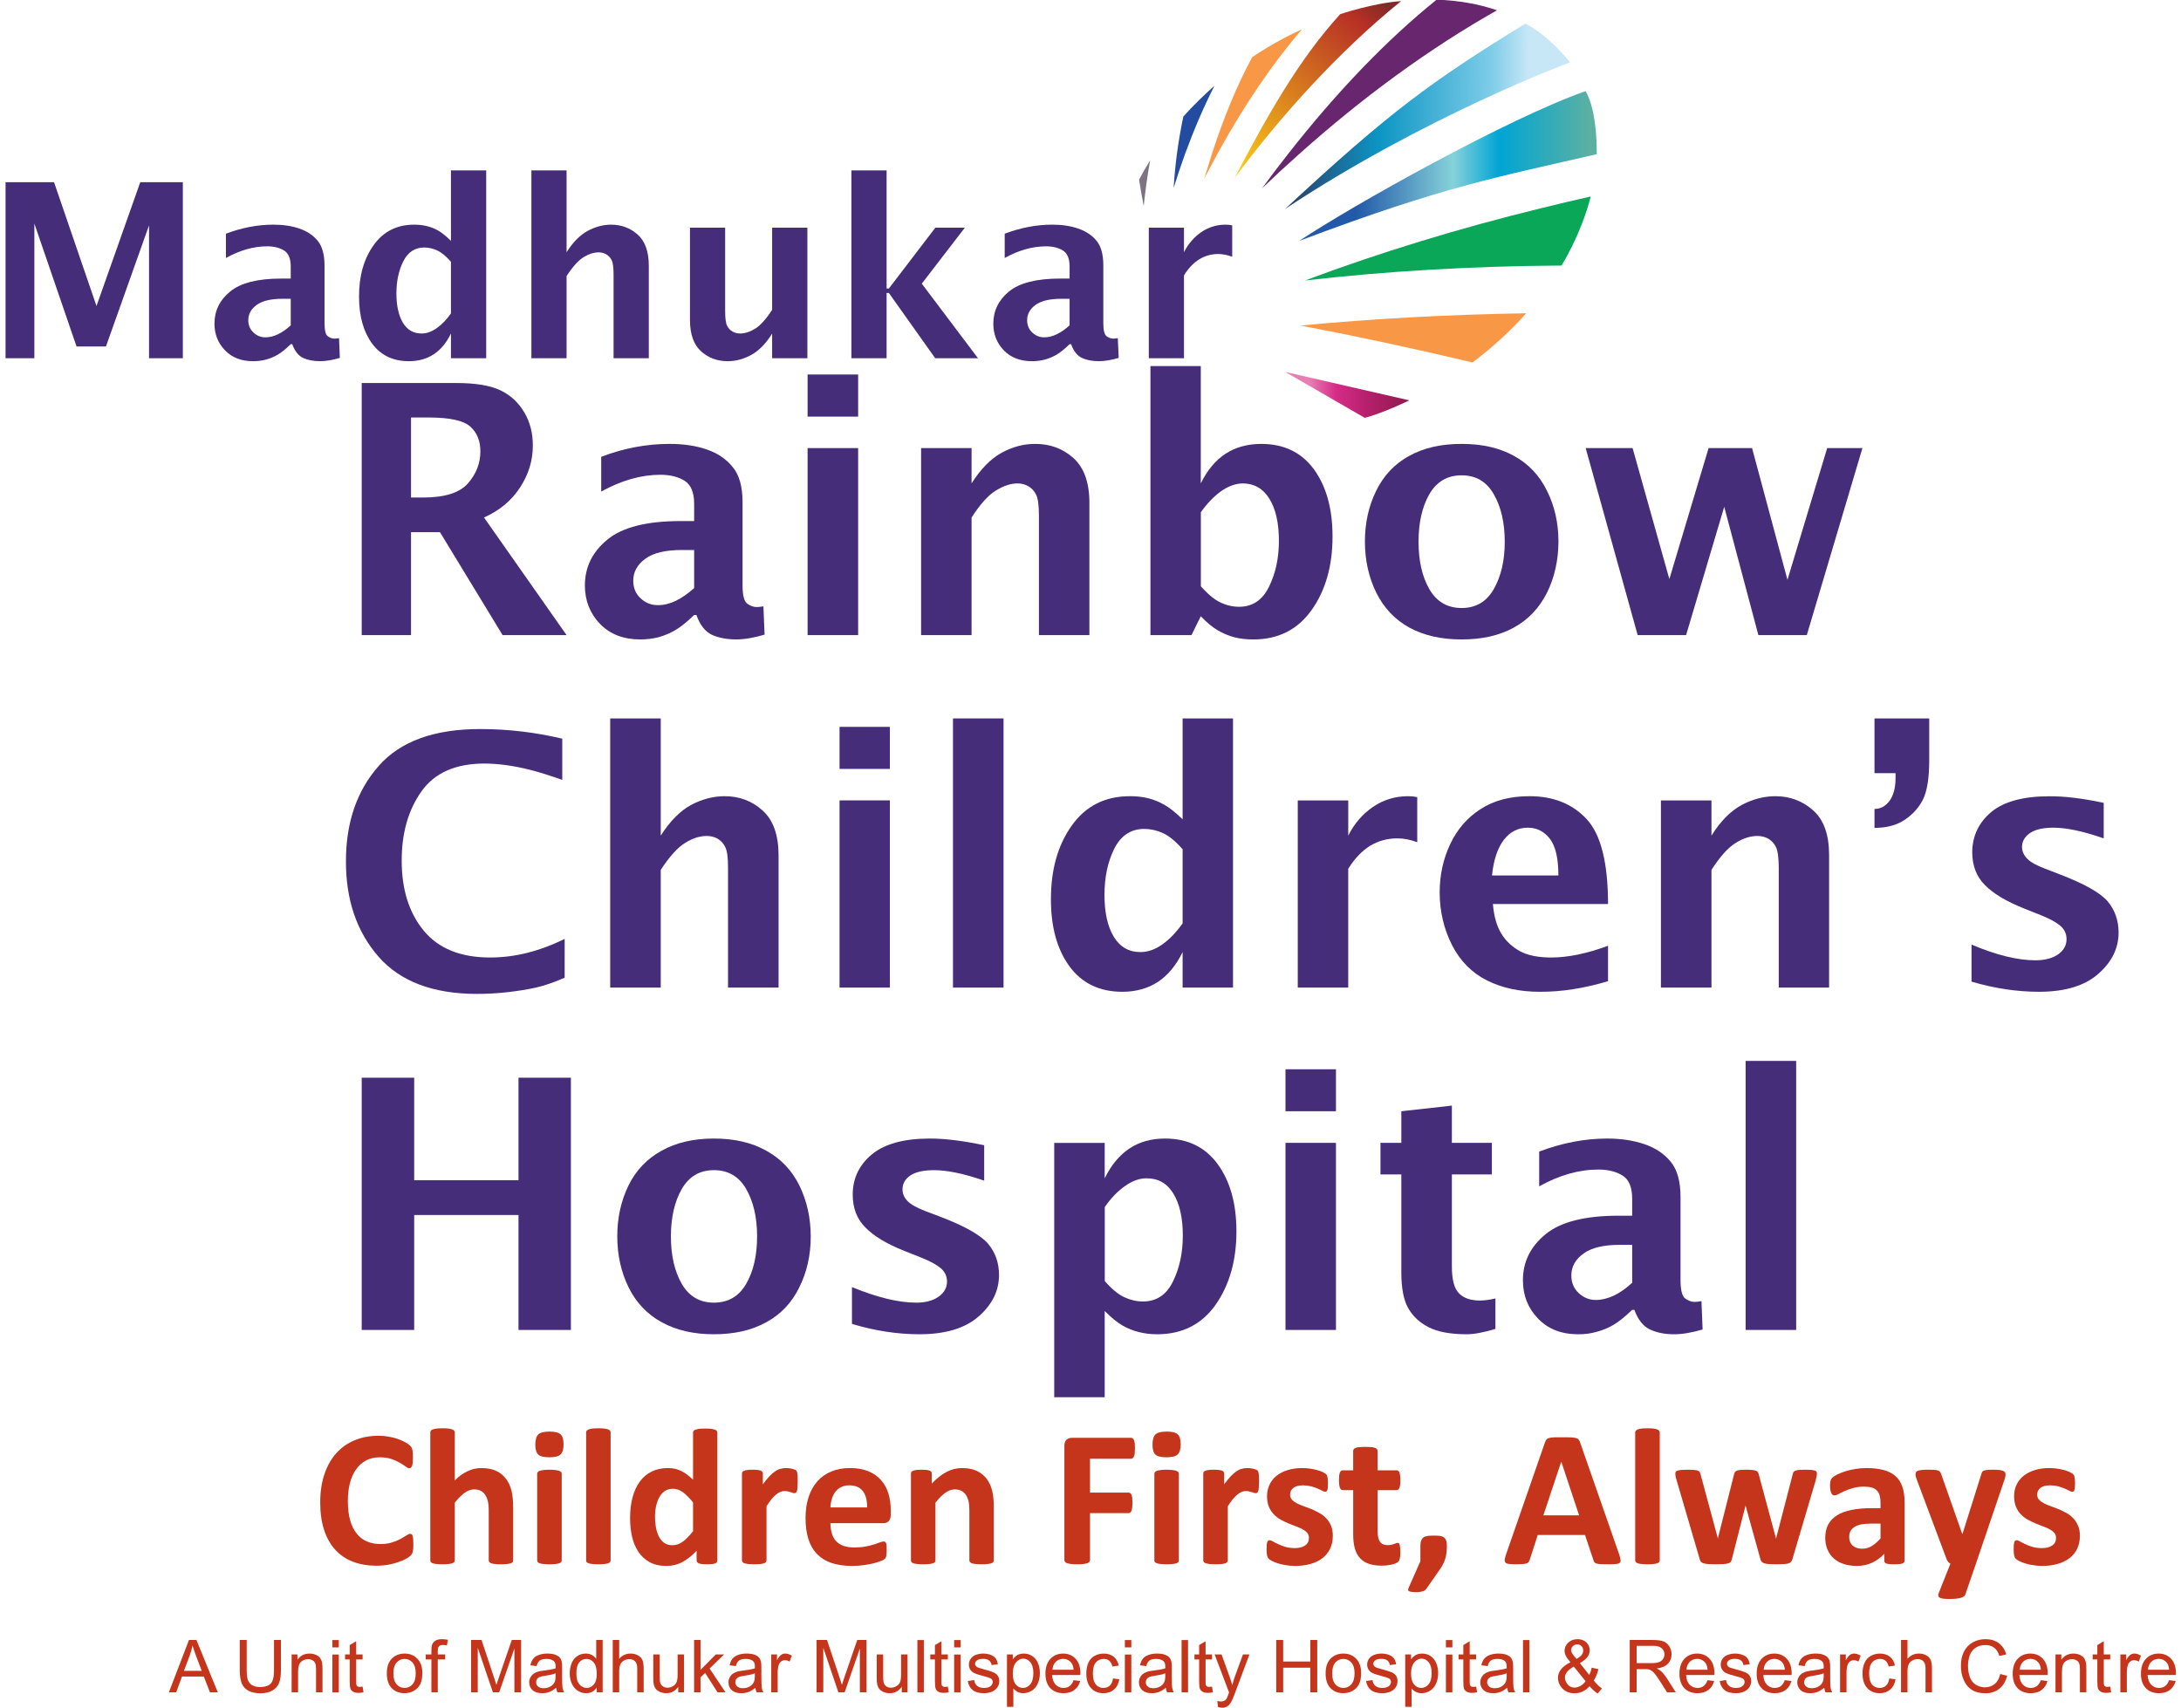
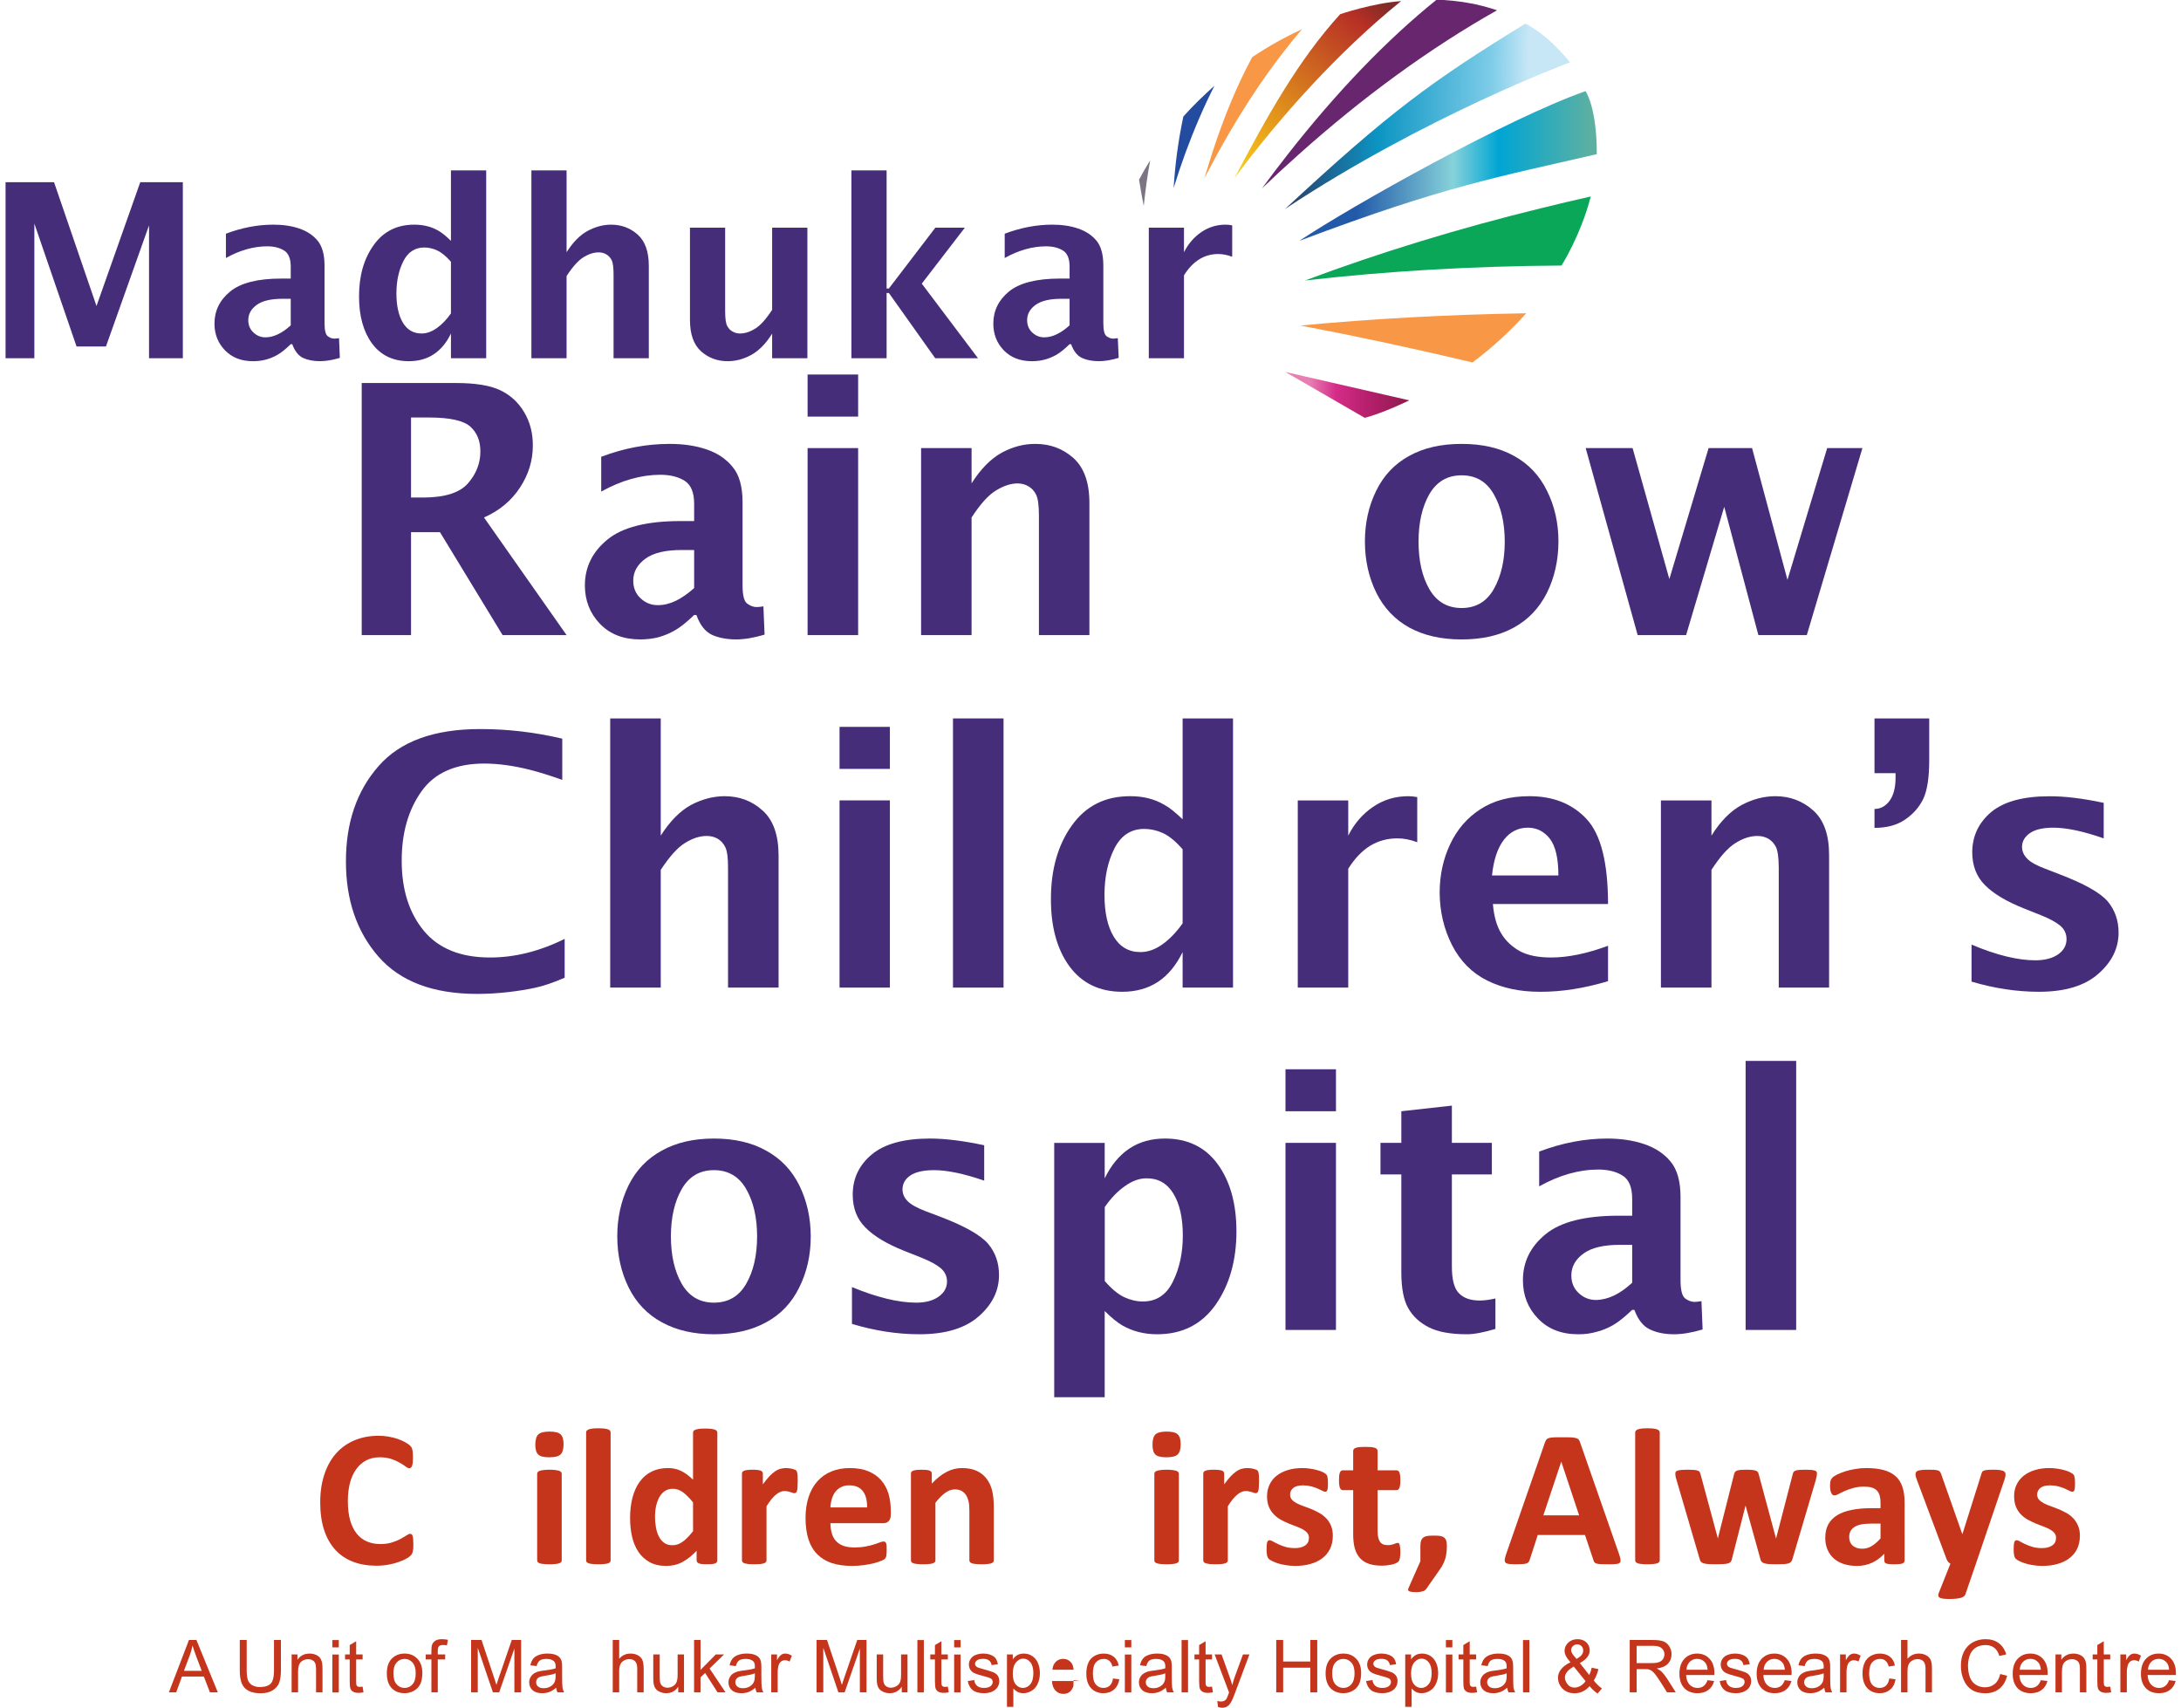
<svg xmlns="http://www.w3.org/2000/svg" version="1.2" viewBox="0 0 318 249" width="318" height="249">
  <title>RCHI 1 (1)</title>
  <defs>
    <linearGradient id="g1" x2="1" gradientUnits="userSpaceOnUse" gradientTransform="matrix(20.763,-25.361,4.126,3.378,166.909,14.254)">
      <stop offset=".004" stop-color="#f7d017" />
      <stop offset=".095" stop-color="#f3bb19" />
      <stop offset=".873" stop-color="#b62f25" />
      <stop offset="1" stop-color="#802b27" />
    </linearGradient>
    <linearGradient id="g2" x2="1" gradientUnits="userSpaceOnUse" gradientTransform="matrix(42.138,.513,-0.341,28.008,188.966,3.114)">
      <stop offset=".004" stop-color="#284673" />
      <stop offset=".29" stop-color="#0c95c3" />
      <stop offset=".677" stop-color="#7dcce8" />
      <stop offset=".807" stop-color="#c7e7f6" />
    </linearGradient>
    <linearGradient id="g3" x2="1" gradientUnits="userSpaceOnUse" gradientTransform="matrix(43.388,0,0,21.84,189.428,13.287)">
      <stop offset=".193" stop-color="#225aa9" />
      <stop offset=".517" stop-color="#86d2da" />
      <stop offset=".671" stop-color="#00a5d4" />
      <stop offset=".98" stop-color="#5cb0a2" />
    </linearGradient>
    <linearGradient id="g4" x2="1" gradientUnits="userSpaceOnUse" gradientTransform="matrix(18.08,0,0,6.689,187.407,54.236)">
      <stop offset=".193" stop-color="#e77fb3" />
      <stop offset=".408" stop-color="#d52c88" />
      <stop offset=".671" stop-color="#b51f6b" />
      <stop offset=".956" stop-color="#931c53" />
    </linearGradient>
  </defs>
  <style>
		.s0 { fill: #67266e } 
		.s1 { fill: #f89846 } 
		.s2 { fill: #0aa758 } 
		.s3 { fill: #7c7483 } 
		.s4 { fill: #234ba0 } 
		.s5 { fill: url(#g1) } 
		.s6 { fill: url(#g2) } 
		.s7 { fill: url(#g3) } 
		.s8 { fill: url(#g4) } 
		.s9 { fill: #c5351c } 
		.s10 { fill: #462d7a } 
	</style>
  <g id="&lt;Group&gt;">
    <g id="&lt;Group&gt;">
      <path id="&lt;Path&gt;" class="s0" d="m218.27 1.5c-2.67-0.92-5.65-1.44-8.8-1.55-7.26 5.84-14.59 13.47-21.7 22.55q-1.9 2.42-3.77 4.97 2.6-2.49 5.26-4.86c9.49-8.51 19.34-15.66 29.01-21.11z" />
      <path id="&lt;Path&gt;" class="s1" d="m182.58 8.33q-3.21 5.92-5.8 13.87-0.59 1.84-1.18 3.79 1.02-1.94 2.04-3.81c3.85-6.96 7.96-13 12.21-17.92-2.54 1.16-4.97 2.53-7.27 4.07z" />
      <path id="&lt;Path&gt;" class="s2" d="m190.28 40.9c11.69-1.35 24.29-2.1 37.4-2.18 1.18-1.95 2.14-3.96 2.93-5.98q0.8-2.03 1.33-4.09-3.64 0.82-7.24 1.71c-11.84 2.89-23.46 6.43-34.42 10.54z" />
      <path id="&lt;Path&gt;" class="s3" d="m166.76 30.05q0.37-3.55 0.94-6.67-0.86 1.38-1.62 2.82 0.29 1.82 0.68 3.85z" />
      <path id="&lt;Path&gt;" class="s4" d="m172.54 16.99q-0.55 2.56-0.94 5.45-0.31 2.37-0.48 4.97 0.82-2.63 1.7-5.06 1.98-5.38 4.25-9.84c-1.6 1.42-3.13 2.91-4.53 4.48z" />
      <path id="&lt;Path&gt;" class="s1" d="m214.7 52.85q4.34-3.26 7.83-7.17c-11.55 0.19-22.6 0.81-32.92 1.79 7.85 1.49 16.25 3.28 25.09 5.38z" />
      <path id="&lt;Path&gt;" class="s5" d="m180 25.96c4.84-9.2 9.36-17.25 15.4-23.89 0 0 4.75-1.62 8.89-1.91-9.14 7.38-17.67 16.88-24.29 25.8z" />
      <path id="&lt;Path&gt;" class="s6" d="m187.37 30.47c15.28-14.19 21.34-18.61 35.03-27.02 0 0 2.94 1.26 6.52 5.64 0 0-21 7.76-41.55 21.38z" />
      <path id="&lt;Path&gt;" class="s7" d="m189.43 35.13c7.73-5.15 30.41-17.86 41.75-21.84 0 0 1.65 2.29 1.64 9.19-14.11 3.27-22.25 4.65-43.39 12.65z" />
      <path id="&lt;Path&gt;" class="s8" d="m198.99 60.93c-2.03-1.18-11.58-6.69-11.58-6.69l18.08 4.14c0 0-3.85 1.87-6.5 2.55z" />
    </g>
    <g id="&lt;Group&gt;">
      <path id="&lt;Compound Path&gt;" fill-rule="evenodd" class="s9" d="m24.62 246.78l2.93-7.64h1.09l3.12 7.64h-1.15l-0.89-2.31h-3.19l-0.84 2.31zm2.2-3.14h2.59l-0.8-2.11q-0.36-0.97-0.54-1.58-0.14 0.73-0.41 1.45z" />
      <path id="&lt;Path&gt;" class="s9" d="m39.95 239.14h1.01v4.42q0 1.14-0.26 1.82-0.26 0.68-0.94 1.1-0.68 0.43-1.78 0.43-1.07 0-1.76-0.37-0.68-0.37-0.97-1.07-0.29-0.7-0.29-1.91v-4.42h1.01v4.41q0 1 0.19 1.47 0.18 0.47 0.63 0.72 0.45 0.26 1.1 0.26 1.11 0 1.59-0.51 0.47-0.5 0.47-1.94z" />
      <path id="&lt;Path&gt;" class="s9" d="m42.52 246.78v-5.53h0.85v0.78q0.6-0.9 1.76-0.91 0.5 0 0.92 0.18 0.42 0.18 0.62 0.47 0.21 0.29 0.29 0.7 0.06 0.26 0.06 0.91v3.4h-0.94v-3.37q0-0.57-0.11-0.85-0.11-0.29-0.39-0.45-0.28-0.17-0.65-0.17-0.6 0-1.03 0.38-0.44 0.38-0.44 1.44v3.02z" />
      <path id="&lt;Compound Path&gt;" class="s9" d="m48.46 239.15h0.94v1.07h-0.94zm0 2.11h0.94v5.53h-0.94z" />
      <path id="&lt;Path&gt;" class="s9" d="m52.87 245.94l0.13 0.83q-0.39 0.08-0.7 0.08-0.51 0-0.8-0.16-0.28-0.16-0.39-0.42-0.12-0.27-0.12-1.11v-3.18h-0.68v-0.73h0.68v-1.37l0.94-0.56v1.93h0.94v0.73h-0.94v3.23q0 0.4 0.05 0.52 0.04 0.11 0.16 0.18 0.11 0.07 0.32 0.07 0.15 0 0.41-0.04z" />
      <path id="&lt;Compound Path&gt;" fill-rule="evenodd" class="s9" d="m56.4 244.01q0-1.53 0.85-2.27 0.72-0.62 1.74-0.62 1.14 0 1.86 0.75 0.73 0.75 0.73 2.06 0 1.07-0.32 1.68-0.32 0.61-0.93 0.95-0.62 0.34-1.34 0.34-1.16 0-1.88-0.74-0.71-0.75-0.71-2.15zm0.96 0q0 1.07 0.47 1.59 0.46 0.53 1.16 0.53 0.7 0 1.16-0.53 0.47-0.53 0.46-1.62 0-1.02-0.46-1.55-0.47-0.53-1.16-0.53-0.7 0-1.16 0.53-0.47 0.52-0.47 1.58z" />
      <path id="&lt;Path&gt;" class="s9" d="m62.9 246.78v-4.8h-0.83v-0.73h0.83v-0.59q0-0.56 0.1-0.83 0.13-0.36 0.48-0.59 0.34-0.22 0.95-0.22 0.4 0 0.88 0.09l-0.15 0.82q-0.29-0.06-0.55-0.06-0.42 0-0.6 0.18-0.18 0.19-0.18 0.69v0.51h1.08v0.73h-1.08v4.8z" />
      <path id="&lt;Path&gt;" class="s9" d="m68.69 246.78v-7.64h1.52l1.8 5.41q0.26 0.75 0.37 1.13 0.13-0.42 0.41-1.23l1.83-5.31h1.36v7.64h-0.98v-6.39l-2.22 6.39h-0.91l-2.21-6.5v6.5z" />
      <path id="&lt;Compound Path&gt;" fill-rule="evenodd" class="s9" d="m81.09 246.1q-0.52 0.44-1 0.62-0.48 0.18-1.04 0.18-0.91 0-1.4-0.44-0.49-0.45-0.49-1.14 0-0.41 0.19-0.74 0.18-0.34 0.48-0.54 0.3-0.2 0.68-0.31 0.27-0.07 0.83-0.14 1.13-0.13 1.67-0.32 0.01-0.19 0.01-0.25 0-0.57-0.27-0.8-0.36-0.32-1.06-0.32-0.67 0-0.98 0.23-0.32 0.23-0.47 0.82l-0.91-0.12q0.12-0.59 0.41-0.95 0.28-0.36 0.83-0.56 0.53-0.2 1.25-0.2 0.71 0 1.15 0.17 0.44 0.17 0.65 0.42 0.21 0.25 0.29 0.64 0.05 0.24 0.05 0.86v1.25q0 1.31 0.06 1.65 0.06 0.35 0.24 0.67h-0.98q-0.15-0.29-0.19-0.68zm-0.08-2.1q-0.51 0.21-1.53 0.36-0.58 0.08-0.82 0.18-0.24 0.11-0.37 0.31-0.12 0.2-0.12 0.44-0.01 0.38 0.28 0.63 0.28 0.25 0.83 0.25 0.54 0 0.96-0.24 0.42-0.24 0.62-0.65 0.15-0.31 0.15-0.93z" />
-       <path id="&lt;Compound Path&gt;" fill-rule="evenodd" class="s9" d="m87 246.78v-0.7q-0.53 0.82-1.55 0.82-0.66 0-1.21-0.36-0.56-0.36-0.86-1.02-0.31-0.65-0.31-1.5 0-0.83 0.28-1.5 0.27-0.68 0.83-1.04 0.55-0.36 1.23-0.36 0.5 0 0.89 0.21 0.39 0.22 0.63 0.55v-2.74h0.94v7.64zm-2.96-2.76q-0.01 1.06 0.44 1.58 0.45 0.53 1.06 0.53 0.61 0 1.04-0.5 0.43-0.5 0.43-1.53 0-1.14-0.43-1.67-0.44-0.53-1.08-0.53-0.63 0-1.05 0.51-0.42 0.51-0.41 1.61z" />
      <path id="&lt;Path&gt;" class="s9" d="m89.34 246.78v-7.64h0.94v2.74q0.65-0.76 1.66-0.76 0.61 0 1.06 0.25 0.45 0.24 0.65 0.66 0.19 0.43 0.2 1.24v3.51h-0.94v-3.51q0-0.7-0.31-1.02-0.3-0.32-0.86-0.32-0.41 0-0.78 0.22-0.37 0.21-0.52 0.58-0.16 0.37-0.16 1.02v3.03z" />
      <path id="&lt;Path&gt;" class="s9" d="m98.89 246.78v-0.82q-0.64 0.94-1.75 0.94-0.49 0-0.91-0.19-0.43-0.18-0.63-0.47-0.21-0.28-0.29-0.69-0.06-0.28-0.06-0.88v-3.42h0.94v3.06q0 0.74 0.05 0.99 0.09 0.37 0.38 0.58 0.29 0.22 0.71 0.22 0.42-0.01 0.79-0.22 0.37-0.22 0.52-0.59 0.16-0.37 0.16-1.08v-2.96h0.93v5.53z" />
      <path id="&lt;Path&gt;" class="s9" d="m101.2 246.78v-7.64h0.94v4.36l2.22-2.25h1.21l-2.11 2.05 2.33 3.48h-1.16l-1.82-2.83-0.67 0.64v2.19z" />
      <path id="&lt;Compound Path&gt;" fill-rule="evenodd" class="s9" d="m110.14 246.1q-0.52 0.44-1 0.62-0.48 0.18-1.04 0.18-0.91 0-1.4-0.44-0.49-0.45-0.48-1.14-0.01-0.41 0.18-0.74 0.18-0.34 0.48-0.54 0.3-0.2 0.68-0.31 0.27-0.07 0.83-0.14 1.13-0.13 1.67-0.32 0.01-0.19 0.01-0.25 0-0.57-0.27-0.8-0.36-0.32-1.06-0.32-0.67 0-0.98 0.23-0.32 0.23-0.47 0.82l-0.91-0.12q0.12-0.59 0.41-0.95 0.28-0.36 0.83-0.56 0.53-0.2 1.25-0.2 0.71 0 1.15 0.17 0.44 0.17 0.65 0.42 0.21 0.25 0.29 0.64 0.05 0.24 0.05 0.86v1.25q0 1.31 0.06 1.65 0.06 0.35 0.23 0.67h-0.97q-0.15-0.29-0.19-0.68zm-0.08-2.1q-0.51 0.21-1.53 0.36-0.58 0.08-0.82 0.18-0.24 0.11-0.37 0.31-0.13 0.2-0.13 0.44 0 0.38 0.29 0.63 0.28 0.25 0.83 0.25 0.54 0 0.96-0.24 0.42-0.24 0.62-0.65 0.15-0.31 0.15-0.93z" />
      <path id="&lt;Path&gt;" class="s9" d="m112.45 246.78v-5.53h0.84v0.84q0.33-0.59 0.6-0.78 0.27-0.19 0.6-0.19 0.48 0 0.96 0.31l-0.32 0.86q-0.34-0.2-0.68-0.2-0.31 0-0.56 0.19-0.24 0.18-0.35 0.51-0.15 0.5-0.15 1.09v2.9z" />
      <path id="&lt;Path&gt;" class="s9" d="m119.06 246.78v-7.64h1.52l1.81 5.41q0.25 0.75 0.36 1.13 0.13-0.42 0.41-1.23l1.83-5.31h1.35v7.64h-0.97v-6.39l-2.22 6.39h-0.91l-2.2-6.5v6.5z" />
      <path id="&lt;Path&gt;" class="s9" d="m131.48 246.78v-0.82q-0.65 0.94-1.75 0.94-0.5 0-0.92-0.19-0.42-0.18-0.63-0.47-0.21-0.28-0.29-0.69-0.06-0.28-0.06-0.88v-3.42h0.94v3.06q0 0.74 0.06 0.99 0.09 0.37 0.37 0.58 0.29 0.22 0.71 0.22 0.42-0.01 0.79-0.22 0.37-0.22 0.53-0.59 0.15-0.37 0.15-1.08v-2.96h0.94v5.53z" />
      <path id="&lt;Path&gt;" class="s9" d="m133.76 239.15h0.94v7.63h-0.94z" />
      <path id="&lt;Path&gt;" class="s9" d="m138.2 245.94l0.13 0.83q-0.39 0.08-0.7 0.08-0.51 0-0.8-0.16-0.28-0.16-0.39-0.42-0.12-0.27-0.12-1.11v-3.18h-0.68v-0.73h0.68v-1.37l0.94-0.56v1.93h0.94v0.73h-0.94v3.23q0 0.4 0.05 0.52 0.05 0.11 0.16 0.18 0.11 0.07 0.32 0.07 0.15 0 0.41-0.04z" />
      <path id="&lt;Compound Path&gt;" class="s9" d="m139.12 239.15h0.94v1.07h-0.94zm0 2.11h0.94v5.53h-0.94z" />
      <path id="&lt;Path&gt;" class="s9" d="m141.11 245.13l0.93-0.15q0.08 0.56 0.43 0.85 0.36 0.3 1 0.3 0.64 0 0.96-0.26 0.31-0.26 0.31-0.62 0-0.32-0.28-0.5-0.19-0.12-0.96-0.32-1.02-0.26-1.43-0.45-0.39-0.19-0.6-0.52-0.2-0.33-0.2-0.74 0-0.37 0.17-0.69 0.17-0.31 0.45-0.52 0.22-0.16 0.6-0.27 0.38-0.12 0.81-0.12 0.65 0 1.14 0.19 0.49 0.19 0.73 0.51 0.23 0.32 0.32 0.86l-0.91 0.12q-0.06-0.43-0.37-0.67-0.29-0.24-0.84-0.24-0.65 0-0.92 0.22-0.28 0.21-0.28 0.5 0 0.18 0.11 0.32 0.12 0.16 0.37 0.25 0.14 0.06 0.82 0.24 1 0.27 1.39 0.44 0.39 0.17 0.62 0.49 0.22 0.32 0.22 0.8 0 0.47-0.27 0.89-0.28 0.41-0.79 0.64-0.52 0.22-1.17 0.22-1.08 0-1.64-0.45-0.56-0.44-0.72-1.32z" />
      <path id="&lt;Compound Path&gt;" fill-rule="evenodd" class="s9" d="m146.82 248.89v-7.64h0.85v0.72q0.3-0.42 0.68-0.64 0.38-0.2 0.92-0.21 0.71 0 1.25 0.37 0.54 0.36 0.82 1.02 0.28 0.67 0.28 1.46 0 0.85-0.31 1.53-0.3 0.68-0.88 1.04-0.59 0.36-1.23 0.36-0.46 0-0.84-0.19-0.37-0.21-0.61-0.51v2.69zm0.85-4.85q0 1.07 0.43 1.58 0.43 0.51 1.05 0.51 0.62 0 1.07-0.53 0.44-0.52 0.45-1.64-0.01-1.05-0.44-1.58-0.43-0.52-1.04-0.52-0.6 0-1.06 0.56-0.46 0.56-0.46 1.62z" />
-       <path id="&lt;Compound Path&gt;" fill-rule="evenodd" class="s9" d="m156.53 245l0.97 0.12q-0.23 0.84-0.85 1.31-0.62 0.47-1.58 0.47-1.22 0-1.93-0.74-0.71-0.75-0.71-2.1 0-1.4 0.72-2.17 0.72-0.77 1.86-0.77 1.11 0 1.82 0.76 0.7 0.75 0.7 2.12 0 0.09-0.01 0.25h-4.12q0.05 0.91 0.52 1.4 0.46 0.48 1.15 0.48 0.52 0 0.88-0.27 0.37-0.27 0.58-0.86zm-3.08-1.52h3.09q-0.06-0.7-0.36-1.05-0.44-0.53-1.15-0.54-0.65 0-1.09 0.43-0.44 0.44-0.49 1.16z" />
+       <path id="&lt;Compound Path&gt;" fill-rule="evenodd" class="s9" d="m156.53 245l0.97 0.12h-4.12q0.05 0.91 0.52 1.4 0.46 0.48 1.15 0.48 0.52 0 0.88-0.27 0.37-0.27 0.58-0.86zm-3.08-1.52h3.09q-0.06-0.7-0.36-1.05-0.44-0.53-1.15-0.54-0.65 0-1.09 0.43-0.44 0.44-0.49 1.16z" />
      <path id="&lt;Path&gt;" class="s9" d="m162.28 244.75l0.92 0.12q-0.15 0.96-0.77 1.49-0.62 0.54-1.53 0.54-1.13 0-1.82-0.74-0.69-0.74-0.69-2.13 0-0.89 0.29-1.56 0.3-0.68 0.91-1.01 0.6-0.34 1.32-0.34 0.9 0 1.47 0.46 0.57 0.45 0.74 1.29l-0.92 0.14q-0.13-0.55-0.46-0.84-0.33-0.28-0.79-0.27-0.71 0-1.16 0.5-0.44 0.51-0.44 1.61 0 1.11 0.43 1.62 0.43 0.5 1.11 0.5 0.55 0 0.92-0.34 0.37-0.33 0.47-1.04z" />
      <path id="&lt;Compound Path&gt;" class="s9" d="m164.01 239.15h0.94v1.07h-0.94zm0 2.11h0.94v5.53h-0.94z" />
      <path id="&lt;Compound Path&gt;" fill-rule="evenodd" class="s9" d="m169.98 246.1q-0.52 0.44-1 0.62-0.48 0.18-1.03 0.18-0.91 0-1.4-0.44-0.49-0.45-0.49-1.14 0-0.41 0.18-0.74 0.19-0.34 0.49-0.54 0.29-0.2 0.67-0.31 0.28-0.07 0.83-0.14 1.14-0.13 1.67-0.32 0.01-0.19 0.01-0.25 0-0.57-0.27-0.8-0.36-0.32-1.07-0.32-0.65 0-0.97 0.23-0.32 0.23-0.46 0.82l-0.92-0.12q0.12-0.59 0.41-0.95 0.28-0.36 0.83-0.56 0.54-0.2 1.25-0.2 0.71 0 1.15 0.17 0.44 0.17 0.65 0.42 0.21 0.25 0.3 0.64 0.04 0.24 0.04 0.86v1.25q0 1.31 0.06 1.65 0.06 0.35 0.24 0.67h-0.98q-0.15-0.29-0.19-0.68zm-0.08-2.1q-0.51 0.21-1.53 0.36-0.58 0.08-0.81 0.18-0.24 0.11-0.37 0.31-0.13 0.2-0.13 0.44-0.01 0.38 0.28 0.63 0.28 0.25 0.83 0.25 0.54 0 0.96-0.24 0.43-0.24 0.62-0.65 0.16-0.31 0.15-0.93z" />
      <path id="&lt;Path&gt;" class="s9" d="m172.28 239.15h0.94v7.63h-0.94z" />
      <path id="&lt;Path&gt;" class="s9" d="m176.72 245.94l0.13 0.83q-0.39 0.08-0.71 0.08-0.5 0-0.79-0.16-0.28-0.16-0.39-0.42-0.12-0.27-0.12-1.11v-3.18h-0.68v-0.73h0.68v-1.37l0.94-0.56v1.93h0.94v0.73h-0.94v3.23q0 0.4 0.04 0.52 0.06 0.11 0.17 0.18 0.11 0.07 0.32 0.07 0.15 0 0.41-0.04z" />
      <path id="&lt;Path&gt;" class="s9" d="m177.59 248.91l-0.1-0.88q0.31 0.08 0.54 0.08 0.31 0 0.49-0.11 0.19-0.1 0.31-0.29 0.09-0.14 0.29-0.69 0.02-0.08 0.08-0.23l-2.1-5.54h1.01l1.15 3.2q0.23 0.61 0.41 1.28 0.16-0.65 0.38-1.26l1.18-3.22h0.94l-2.1 5.62q-0.34 0.91-0.53 1.25-0.25 0.47-0.57 0.68-0.32 0.22-0.77 0.22-0.27 0-0.61-0.11z" />
      <path id="&lt;Path&gt;" class="s9" d="m186.08 246.78v-7.64h1.01v3.14h3.96v-3.14h1.01v7.64h-1.01v-3.6h-3.96v3.6z" />
      <path id="&lt;Compound Path&gt;" fill-rule="evenodd" class="s9" d="m193.28 244.01q0-1.53 0.85-2.27 0.71-0.62 1.74-0.62 1.14 0 1.86 0.75 0.73 0.75 0.73 2.06 0 1.07-0.32 1.68-0.32 0.61-0.93 0.95-0.62 0.34-1.34 0.34-1.16 0-1.88-0.74-0.71-0.75-0.71-2.15zm0.96 0q0 1.07 0.46 1.59 0.47 0.53 1.17 0.53 0.7 0 1.16-0.53 0.47-0.53 0.47-1.62 0-1.02-0.47-1.55-0.47-0.53-1.16-0.53-0.7 0-1.17 0.53-0.46 0.52-0.46 1.58z" />
      <path id="&lt;Path&gt;" class="s9" d="m199.18 245.13l0.93-0.15q0.08 0.56 0.43 0.85 0.36 0.3 1 0.3 0.64 0 0.96-0.26 0.31-0.26 0.31-0.62 0-0.32-0.28-0.5-0.19-0.12-0.95-0.32-1.03-0.26-1.43-0.45-0.4-0.19-0.61-0.52-0.2-0.33-0.2-0.74 0-0.37 0.17-0.69 0.17-0.31 0.46-0.52 0.22-0.16 0.59-0.27 0.38-0.12 0.81-0.12 0.65 0 1.14 0.19 0.5 0.19 0.73 0.51 0.24 0.32 0.32 0.86l-0.91 0.12q-0.06-0.43-0.36-0.67-0.3-0.24-0.85-0.24-0.64 0-0.92 0.22-0.28 0.21-0.28 0.5 0 0.18 0.12 0.32 0.11 0.16 0.36 0.25 0.14 0.06 0.82 0.24 1 0.27 1.39 0.44 0.39 0.17 0.62 0.49 0.22 0.32 0.22 0.8 0 0.47-0.27 0.89-0.27 0.41-0.79 0.64-0.51 0.22-1.17 0.22-1.07 0-1.64-0.45-0.56-0.44-0.72-1.32z" />
      <path id="&lt;Compound Path&gt;" fill-rule="evenodd" class="s9" d="m204.89 248.89v-7.64h0.85v0.72q0.3-0.42 0.68-0.64 0.38-0.2 0.93-0.21 0.7 0 1.24 0.37 0.55 0.36 0.82 1.02 0.28 0.67 0.28 1.46 0 0.85-0.31 1.53-0.3 0.68-0.88 1.04-0.59 0.36-1.22 0.36-0.47 0-0.84-0.19-0.38-0.21-0.62-0.51v2.69zm0.85-4.85q0 1.07 0.44 1.58 0.43 0.51 1.04 0.51 0.63 0 1.07-0.53 0.45-0.52 0.45-1.64 0-1.05-0.44-1.58-0.43-0.52-1.04-0.52-0.6 0-1.06 0.56-0.46 0.56-0.46 1.62z" />
      <path id="&lt;Compound Path&gt;" class="s9" d="m210.82 239.15h0.94v1.07h-0.94zm0 2.11h0.94v5.53h-0.94z" />
      <path id="&lt;Path&gt;" class="s9" d="m215.23 245.94l0.14 0.83q-0.4 0.08-0.71 0.08-0.51 0-0.79-0.16-0.28-0.16-0.4-0.42-0.11-0.27-0.11-1.11v-3.18h-0.69v-0.73h0.69v-1.37l0.93-0.56v1.93h0.94v0.73h-0.94v3.23q0 0.4 0.05 0.52 0.05 0.11 0.16 0.18 0.11 0.07 0.32 0.07 0.16 0 0.41-0.04z" />
      <path id="&lt;Compound Path&gt;" fill-rule="evenodd" class="s9" d="m219.76 246.1q-0.53 0.44-1.01 0.62-0.47 0.18-1.03 0.18-0.91 0-1.4-0.44-0.49-0.45-0.49-1.14 0-0.41 0.19-0.74 0.18-0.34 0.48-0.54 0.3-0.2 0.67-0.31 0.28-0.07 0.84-0.14 1.13-0.13 1.67-0.32 0-0.19 0-0.25 0-0.57-0.26-0.8-0.36-0.32-1.07-0.32-0.66 0-0.98 0.23-0.31 0.23-0.46 0.82l-0.92-0.12q0.12-0.59 0.41-0.95 0.29-0.36 0.83-0.56 0.54-0.2 1.26-0.2 0.7 0 1.15 0.17 0.44 0.17 0.65 0.42 0.2 0.25 0.29 0.64 0.04 0.24 0.05 0.86v1.25q0 1.31 0.05 1.65 0.07 0.35 0.24 0.67h-0.97q-0.15-0.29-0.19-0.68zm-0.08-2.1q-0.51 0.21-1.53 0.36-0.58 0.08-0.82 0.18-0.24 0.11-0.37 0.31-0.13 0.2-0.13 0.44 0 0.38 0.29 0.63 0.28 0.25 0.83 0.25 0.53 0 0.96-0.24 0.42-0.24 0.62-0.65 0.15-0.31 0.15-0.93z" />
      <path id="&lt;Path&gt;" class="s9" d="m222.06 239.15h0.93v7.63h-0.93z" />
      <path id="&lt;Compound Path&gt;" fill-rule="evenodd" class="s9" d="m231.77 245.88q-0.46 0.51-1.01 0.77-0.55 0.26-1.18 0.26-1.17 0-1.86-0.79-0.56-0.65-0.56-1.45 0-0.7 0.46-1.27 0.46-0.58 1.36-1.01-0.52-0.59-0.68-0.96-0.18-0.37-0.18-0.71 0-0.69 0.54-1.2 0.54-0.5 1.36-0.5 0.78 0 1.28 0.47 0.49 0.48 0.49 1.15 0 1.09-1.44 1.86l1.37 1.75q0.23-0.46 0.36-1.07l0.98 0.21q-0.25 1-0.68 1.65 0.53 0.7 1.19 1.17l-0.63 0.74q-0.56-0.36-1.17-1.07zm-0.59-0.74l-1.72-2.13q-0.75 0.45-1.02 0.84-0.27 0.39-0.27 0.77 0 0.46 0.37 0.96 0.37 0.5 1.05 0.5 0.42 0 0.87-0.26 0.45-0.27 0.72-0.68zm-1.31-3.24q0.61-0.36 0.78-0.63 0.19-0.27 0.19-0.6-0.01-0.39-0.25-0.64-0.25-0.25-0.62-0.25-0.38 0-0.63 0.25-0.26 0.24-0.26 0.6 0 0.17 0.1 0.37 0.09 0.2 0.27 0.41z" />
      <path id="&lt;Compound Path&gt;" fill-rule="evenodd" class="s9" d="m237.62 246.78v-7.64h3.38q1.02 0 1.55 0.21 0.53 0.21 0.85 0.73 0.32 0.52 0.32 1.15 0 0.81-0.53 1.37-0.52 0.55-1.62 0.7 0.4 0.2 0.61 0.38 0.44 0.41 0.84 1.02l1.32 2.08h-1.27l-1.01-1.59q-0.44-0.69-0.73-1.05-0.28-0.37-0.51-0.51-0.22-0.15-0.46-0.21-0.17-0.03-0.56-0.03h-1.17v3.39zm1.01-4.27h2.17q0.69 0.01 1.08-0.14 0.39-0.14 0.6-0.46 0.2-0.31 0.2-0.68 0-0.54-0.4-0.89-0.39-0.35-1.24-0.35h-2.41z" />
      <path id="&lt;Compound Path&gt;" fill-rule="evenodd" class="s9" d="m248.97 245l0.96 0.12q-0.22 0.84-0.85 1.31-0.61 0.47-1.58 0.47-1.21 0-1.92-0.74-0.71-0.75-0.71-2.1 0-1.4 0.72-2.17 0.72-0.77 1.86-0.77 1.11 0 1.81 0.76 0.71 0.75 0.71 2.12 0 0.09-0.01 0.25h-4.12q0.05 0.91 0.51 1.4 0.47 0.48 1.16 0.48 0.51 0 0.88-0.27 0.36-0.27 0.58-0.86zm-3.08-1.52h3.09q-0.06-0.7-0.36-1.05-0.44-0.53-1.16-0.54-0.64 0-1.08 0.43-0.44 0.44-0.49 1.16z" />
      <path id="&lt;Path&gt;" class="s9" d="m250.74 245.13l0.92-0.15q0.08 0.56 0.44 0.85 0.36 0.3 0.99 0.3 0.65 0 0.96-0.26 0.32-0.26 0.32-0.62 0-0.32-0.28-0.5-0.19-0.12-0.96-0.32-1.03-0.26-1.43-0.45-0.4-0.19-0.6-0.52-0.21-0.33-0.21-0.74 0-0.37 0.17-0.69 0.17-0.31 0.46-0.52 0.22-0.16 0.6-0.27 0.38-0.12 0.81-0.12 0.65 0 1.14 0.19 0.49 0.19 0.73 0.51 0.23 0.32 0.32 0.86l-0.92 0.12q-0.06-0.43-0.36-0.67-0.3-0.24-0.84-0.24-0.65 0-0.93 0.22-0.27 0.21-0.27 0.5 0 0.18 0.11 0.32 0.12 0.16 0.36 0.25 0.14 0.06 0.83 0.24 0.99 0.27 1.39 0.44 0.39 0.17 0.61 0.49 0.23 0.32 0.23 0.8 0 0.47-0.27 0.89-0.28 0.41-0.8 0.64-0.51 0.22-1.16 0.22-1.08 0-1.64-0.45-0.57-0.44-0.72-1.32z" />
      <path id="&lt;Compound Path&gt;" fill-rule="evenodd" class="s9" d="m260.23 245l0.97 0.12q-0.23 0.84-0.85 1.31-0.62 0.47-1.59 0.47-1.21 0-1.92-0.74-0.71-0.75-0.71-2.1 0-1.4 0.72-2.17 0.72-0.77 1.86-0.77 1.11 0 1.81 0.76 0.71 0.75 0.71 2.12 0 0.09-0.01 0.25h-4.12q0.05 0.91 0.51 1.4 0.47 0.48 1.16 0.48 0.51 0 0.88-0.27 0.36-0.27 0.58-0.86zm-3.08-1.52h3.09q-0.06-0.7-0.36-1.05-0.45-0.53-1.16-0.54-0.64 0-1.08 0.43-0.44 0.44-0.49 1.16z" />
      <path id="&lt;Compound Path&gt;" fill-rule="evenodd" class="s9" d="m265.98 246.1q-0.52 0.44-1 0.62-0.48 0.18-1.04 0.18-0.91 0-1.4-0.44-0.48-0.45-0.49-1.14 0.01-0.41 0.19-0.74 0.18-0.34 0.48-0.54 0.3-0.2 0.68-0.31 0.28-0.07 0.83-0.14 1.13-0.13 1.67-0.32 0.01-0.19 0.01-0.25 0-0.57-0.27-0.8-0.36-0.32-1.07-0.32-0.66 0-0.97 0.23-0.32 0.23-0.47 0.82l-0.91-0.12q0.12-0.59 0.41-0.95 0.28-0.36 0.83-0.56 0.54-0.2 1.25-0.2 0.71 0 1.15 0.17 0.44 0.17 0.65 0.42 0.21 0.25 0.29 0.64 0.05 0.24 0.05 0.86v1.25q0 1.31 0.06 1.65 0.06 0.35 0.23 0.67h-0.97q-0.15-0.29-0.19-0.68zm-0.08-2.1q-0.51 0.21-1.53 0.36-0.58 0.08-0.82 0.18-0.24 0.11-0.37 0.31-0.13 0.2-0.13 0.44 0 0.38 0.29 0.63 0.28 0.25 0.83 0.25 0.54 0 0.96-0.24 0.42-0.24 0.62-0.65 0.15-0.31 0.15-0.93z" />
      <path id="&lt;Path&gt;" class="s9" d="m268.29 246.78v-5.53h0.84v0.84q0.33-0.59 0.6-0.78 0.27-0.19 0.6-0.19 0.48 0 0.96 0.31l-0.32 0.86q-0.34-0.2-0.68-0.2-0.31 0-0.56 0.19-0.24 0.18-0.35 0.51-0.15 0.5-0.15 1.09v2.9z" />
      <path id="&lt;Path&gt;" class="s9" d="m275.46 244.75l0.92 0.12q-0.15 0.96-0.77 1.49-0.63 0.54-1.53 0.54-1.13 0-1.82-0.74-0.69-0.74-0.7-2.13 0-0.89 0.3-1.56 0.3-0.68 0.91-1.01 0.6-0.34 1.31-0.34 0.91 0 1.48 0.46 0.57 0.45 0.73 1.29l-0.91 0.14q-0.13-0.55-0.46-0.84-0.33-0.28-0.8-0.27-0.71 0-1.15 0.5-0.44 0.51-0.44 1.61 0 1.11 0.42 1.62 0.43 0.5 1.12 0.5 0.55 0 0.92-0.34 0.37-0.33 0.47-1.04z" />
      <path id="&lt;Path&gt;" class="s9" d="m277.18 246.78v-7.64h0.94v2.74q0.66-0.76 1.66-0.76 0.61 0 1.06 0.25 0.46 0.24 0.65 0.66 0.2 0.43 0.2 1.24v3.51h-0.94v-3.51q0-0.7-0.31-1.02-0.3-0.32-0.86-0.32-0.41 0-0.78 0.22-0.37 0.21-0.52 0.58-0.16 0.37-0.16 1.02v3.03z" />
      <path id="&lt;Path&gt;" class="s9" d="m291.64 244.1l1.01 0.26q-0.32 1.24-1.14 1.89-0.83 0.66-2.02 0.66-1.23 0-2.01-0.51-0.77-0.5-1.17-1.45-0.41-0.95-0.4-2.05-0.01-1.19 0.45-2.08 0.45-0.88 1.3-1.35 0.83-0.45 1.85-0.45 1.14 0 1.92 0.58 0.78 0.58 1.09 1.64l-1 0.23q-0.26-0.83-0.77-1.21-0.5-0.38-1.27-0.38-0.87 0-1.47 0.42-0.59 0.42-0.83 1.13-0.23 0.71-0.24 1.47 0.01 0.97 0.29 1.7 0.28 0.72 0.88 1.08 0.6 0.36 1.3 0.36 0.84 0 1.43-0.49 0.59-0.48 0.8-1.45z" />
      <path id="&lt;Compound Path&gt;" fill-rule="evenodd" class="s9" d="m297.56 245l0.97 0.12q-0.23 0.84-0.85 1.31-0.62 0.47-1.58 0.47-1.22 0-1.93-0.74-0.71-0.75-0.71-2.1 0-1.4 0.72-2.17 0.72-0.77 1.86-0.77 1.11 0 1.82 0.76 0.7 0.75 0.7 2.12 0 0.09-0.01 0.25h-4.12q0.05 0.91 0.52 1.4 0.46 0.48 1.15 0.48 0.52 0 0.88-0.27 0.37-0.27 0.58-0.86zm-3.08-1.52h3.09q-0.06-0.7-0.36-1.05-0.44-0.53-1.16-0.54-0.64 0-1.08 0.43-0.44 0.44-0.49 1.16z" />
      <path id="&lt;Path&gt;" class="s9" d="m299.7 246.78v-5.53h0.85v0.78q0.61-0.9 1.76-0.91 0.5 0 0.92 0.18 0.41 0.18 0.62 0.47 0.21 0.29 0.29 0.7 0.06 0.26 0.06 0.91v3.4h-0.94v-3.37q0-0.57-0.11-0.85-0.11-0.29-0.39-0.45-0.28-0.17-0.65-0.17-0.6 0-1.03 0.38-0.44 0.38-0.44 1.44v3.02z" />
      <path id="&lt;Path&gt;" class="s9" d="m307.68 245.94l0.14 0.83q-0.4 0.08-0.71 0.08-0.51 0-0.79-0.16-0.29-0.16-0.4-0.42-0.12-0.27-0.12-1.11v-3.18h-0.68v-0.73h0.68v-1.37l0.94-0.56v1.93h0.94v0.73h-0.94v3.23q0 0.4 0.05 0.52 0.05 0.11 0.16 0.18 0.11 0.07 0.32 0.07 0.16 0 0.41-0.04z" />
      <path id="&lt;Compound Path&gt;" fill-rule="evenodd" class="s9" d="m316.26 245l0.96 0.12q-0.22 0.84-0.84 1.31-0.62 0.47-1.58 0.47-1.22 0-1.93-0.74-0.71-0.75-0.71-2.1 0-1.4 0.72-2.17 0.72-0.77 1.86-0.77 1.11 0 1.82 0.76 0.7 0.75 0.7 2.12 0 0.09-0.01 0.25h-4.12q0.05 0.91 0.52 1.4 0.46 0.48 1.15 0.48 0.52 0 0.88-0.27 0.37-0.27 0.58-0.86zm-3.08-1.52h3.09q-0.06-0.7-0.36-1.05-0.44-0.53-1.16-0.54-0.64 0-1.08 0.43-0.44 0.44-0.49 1.16z" />
      <path id="&lt;Path&gt;" class="s9" d="m309.16 246.78v-5.53h0.84v0.84q0.33-0.59 0.6-0.78 0.27-0.19 0.6-0.19 0.48 0 0.96 0.31l-0.32 0.86q-0.35-0.2-0.69-0.2-0.3 0-0.55 0.19-0.24 0.18-0.35 0.51-0.15 0.5-0.15 1.09v2.9z" />
      <path id="&lt;Path&gt;" class="s10" d="m0.81 52.24v-25.67h7.07l6.19 18.05 6.38-18.05h6.21v25.67h-4.93v-19.38l-6.28 17.66h-4.29l-6.15-17.92v19.64z" />
      <path id="&lt;Compound Path&gt;" fill-rule="evenodd" class="s10" d="m42.39 50.19q-1.11 1.08-1.93 1.55-0.81 0.46-1.7 0.7-0.88 0.23-1.87 0.23-2.55 0-4.08-1.58-1.54-1.59-1.54-3.9 0-2.81 2.3-4.69 2.3-1.88 7.45-1.88h1.37v-1.74q0-1.75-0.97-2.35-0.97-0.61-2.47-0.61-2.95 0-6.01 1.7v-3.54q3.48-1.32 6.93-1.32 2.12 0 3.78 0.57 1.67 0.57 2.67 1.78 0.99 1.21 1 3.6v8.43q0 1.54 0.47 1.89 0.48 0.35 0.95 0.35 0.28 0 0.69-0.07l0.12 2.88q-1.63 0.48-2.89 0.48-1.43 0-2.46-0.47-1.03-0.48-1.59-2.01zm0-2.75v-3.87h-1.21q-2.52 0-3.75 0.89-1.23 0.89-1.23 2.23 0 1.09 0.75 1.79 0.74 0.71 1.75 0.71 0.9 0 1.83-0.45 0.93-0.44 1.86-1.3z" />
      <path id="&lt;Compound Path&gt;" fill-rule="evenodd" class="s10" d="m65.75 52.24v-3.61q-0.97 2.02-2.51 3.03-1.53 1.01-3.63 1.01-3.46 0-5.37-2.59-1.89-2.59-1.89-6.84-0.01-4.5 2.12-7.48 2.12-3 5.93-3 1.02 0 1.88 0.22 0.86 0.21 1.64 0.66 0.79 0.46 1.83 1.48v-10.27h5.14v27.39zm0-14.07q-1.06-1.21-1.99-1.64-0.93-0.44-1.9-0.44-2.04 0-3.05 2-1.01 2-1.01 4.7 0 2.67 0.94 4.26 0.95 1.58 2.73 1.58 1.13 0 2.25-0.81 1.11-0.8 2.03-2.12z" />
      <path id="&lt;Path&gt;" class="s10" d="m77.48 52.24v-27.39h5.13v11.93q1.39-2.2 3.07-3.11 1.69-0.91 3.42-0.91 2.25 0 3.88 1.45 1.62 1.45 1.62 4.57v13.46h-5.14v-12.19q0-1.57-0.28-2.12-0.29-0.55-0.78-0.84-0.5-0.29-1.1-0.29-1.07 0-2.21 0.7-1.15 0.71-2.48 2.75v11.99z" />
      <path id="&lt;Path&gt;" class="s10" d="m112.58 52.24v-3.59q-1.37 2.19-3.05 3.11-1.68 0.91-3.43 0.91-2.26 0-3.88-1.44-1.62-1.46-1.62-4.58v-13.45h5.13v12.19q0 1.56 0.29 2.12 0.28 0.55 0.78 0.83 0.49 0.29 1.1 0.29 1.06 0 2.2-0.7 1.15-0.71 2.48-2.75v-11.98h5.14v19.04z" />
      <path id="&lt;Path&gt;" class="s10" d="m124.14 52.24v-27.39h5.13v17.22h0.33l6.78-8.87h4.3l-6.28 8.16 8.2 10.88h-6.24l-6.76-9.52h-0.33v9.52z" />
      <path id="&lt;Compound Path&gt;" fill-rule="evenodd" class="s10" d="m155.95 50.19q-1.11 1.08-1.93 1.55-0.81 0.46-1.7 0.7-0.88 0.23-1.87 0.23-2.55 0-4.09-1.58-1.53-1.59-1.53-3.9 0-2.81 2.29-4.69 2.31-1.88 7.46-1.88h1.37v-1.74q0-1.75-0.97-2.35-0.98-0.61-2.47-0.61-2.95 0-6.02 1.7v-3.54q3.49-1.32 6.94-1.32 2.12 0 3.78 0.57 1.67 0.57 2.67 1.78 0.99 1.21 0.99 3.6v8.43q0 1.54 0.48 1.89 0.48 0.35 0.95 0.35 0.27 0 0.68-0.07l0.13 2.88q-1.63 0.48-2.9 0.48-1.42 0-2.45-0.47-1.04-0.48-1.59-2.01zm0-2.75v-3.87h-1.21q-2.52 0-3.75 0.89-1.23 0.89-1.23 2.23 0 1.09 0.74 1.79 0.75 0.71 1.75 0.71 0.91 0 1.83-0.45 0.93-0.44 1.87-1.3z" />
      <path id="&lt;Path&gt;" class="s10" d="m167.5 52.24v-19.04h5.13v3.58q0.92-1.83 2.52-2.93 1.59-1.09 3.55-1.09 0.47 0 0.96 0.1v4.58q-1.08-0.4-2.03-0.4-1.53 0-2.78 0.78-1.25 0.77-2.22 2.33v12.09z" />
      <path id="&lt;Path&gt;" class="s9" d="m60.27 225.23q0 0.36-0.02 0.61-0.03 0.25-0.07 0.42-0.04 0.18-0.11 0.31-0.07 0.13-0.23 0.29-0.15 0.16-0.6 0.42-0.45 0.26-1.1 0.48-0.64 0.24-1.47 0.39-0.83 0.16-1.79 0.16-1.89 0-3.41-0.58-1.52-0.58-2.58-1.74-1.06-1.15-1.63-2.88-0.57-1.74-0.57-4.03 0-2.34 0.63-4.16 0.62-1.82 1.74-3.05 1.12-1.23 2.69-1.87 1.57-0.64 3.45-0.64 0.77 0 1.48 0.13 0.71 0.13 1.31 0.33 0.6 0.21 1.08 0.48 0.49 0.27 0.68 0.46 0.19 0.19 0.26 0.32 0.07 0.13 0.11 0.32 0.05 0.2 0.07 0.47 0.02 0.27 0.02 0.67 0 0.42-0.03 0.72-0.03 0.3-0.1 0.48-0.07 0.19-0.17 0.27-0.1 0.09-0.22 0.09-0.22 0-0.54-0.25-0.33-0.25-0.85-0.55-0.52-0.31-1.23-0.55-0.72-0.25-1.71-0.25-1.09 0-1.95 0.44-0.86 0.45-1.46 1.28-0.61 0.83-0.92 2.01-0.31 1.17-0.31 2.65 0 1.62 0.33 2.8 0.34 1.18 0.96 1.95 0.61 0.77 1.49 1.14 0.86 0.38 1.96 0.38 0.99 0 1.71-0.24 0.73-0.23 1.24-0.51 0.52-0.29 0.86-0.51 0.33-0.23 0.51-0.23 0.14 0 0.23 0.06 0.09 0.05 0.14 0.22 0.06 0.17 0.09 0.48 0.03 0.31 0.03 0.81z" />
-       <path id="&lt;Path&gt;" class="s9" d="m74.82 227.53q0 0.15-0.08 0.25-0.09 0.11-0.29 0.18-0.2 0.07-0.55 0.1-0.34 0.04-0.85 0.04-0.53 0-0.87-0.04-0.36-0.03-0.55-0.1-0.2-0.07-0.28-0.18-0.09-0.1-0.09-0.25v-7.22q0-0.92-0.14-1.45-0.13-0.52-0.39-0.9-0.25-0.37-0.65-0.58-0.41-0.2-0.95-0.2-0.68 0-1.37 0.49-0.7 0.5-1.45 1.45v8.41q0 0.15-0.09 0.25-0.08 0.11-0.29 0.18-0.2 0.07-0.54 0.1-0.35 0.04-0.87 0.04-0.52 0-0.86-0.04-0.34-0.03-0.55-0.1-0.21-0.07-0.29-0.18-0.09-0.1-0.08-0.25v-18.65q-0.01-0.15 0.08-0.25 0.08-0.12 0.29-0.2 0.21-0.07 0.55-0.12 0.34-0.04 0.86-0.04 0.52 0 0.87 0.04 0.34 0.05 0.54 0.12 0.21 0.08 0.29 0.2 0.09 0.1 0.09 0.25v6.99q0.92-0.91 1.88-1.35 0.95-0.45 1.99-0.45 1.29 0 2.18 0.42 0.89 0.43 1.43 1.17 0.55 0.74 0.79 1.72 0.24 0.99 0.24 2.39z" />
      <path id="&lt;Compound Path&gt;" class="s9" d="m82.17 210.59q0 1.08-0.44 1.5-0.44 0.41-1.63 0.41-1.21 0-1.62-0.4-0.43-0.4-0.43-1.43 0.01-1.09 0.43-1.5 0.44-0.42 1.65-0.42 1.19 0 1.61 0.41 0.43 0.4 0.43 1.43zm-0.27 16.94q0 0.15-0.08 0.25-0.09 0.11-0.3 0.18-0.21 0.07-0.54 0.1-0.34 0.04-0.87 0.04-0.52 0-0.86-0.04-0.35-0.03-0.55-0.1-0.2-0.07-0.29-0.18-0.09-0.1-0.09-0.25v-12.62q0-0.15 0.09-0.25 0.09-0.11 0.29-0.19 0.2-0.07 0.55-0.11 0.34-0.05 0.86-0.05 0.53 0 0.87 0.05 0.33 0.04 0.54 0.11 0.21 0.08 0.3 0.19 0.08 0.1 0.08 0.25z" />
      <path id="&lt;Path&gt;" class="s9" d="m89.03 227.53q0 0.15-0.08 0.25-0.09 0.11-0.29 0.18-0.21 0.07-0.55 0.1-0.34 0.04-0.86 0.04-0.53 0-0.87-0.04-0.34-0.03-0.54-0.1-0.21-0.07-0.3-0.18-0.08-0.1-0.08-0.25v-18.65q0-0.15 0.08-0.25 0.09-0.12 0.3-0.2 0.2-0.07 0.54-0.12 0.34-0.04 0.87-0.04 0.52 0 0.86 0.04 0.34 0.05 0.55 0.12 0.2 0.08 0.29 0.2 0.08 0.1 0.08 0.25z" />
      <path id="&lt;Compound Path&gt;" fill-rule="evenodd" class="s9" d="m104.59 227.53q0.01 0.16-0.07 0.26-0.07 0.11-0.24 0.18-0.17 0.07-0.46 0.1-0.29 0.03-0.71 0.03-0.46 0-0.74-0.03-0.29-0.03-0.47-0.1-0.17-0.07-0.25-0.18-0.07-0.1-0.08-0.26v-1.4q-0.98 1.05-2.05 1.63-1.07 0.58-2.37 0.58-1.45 0-2.45-0.56-1-0.56-1.63-1.51-0.63-0.95-0.92-2.22-0.28-1.27-0.28-2.68 0-1.68 0.36-3.03 0.36-1.35 1.06-2.3 0.69-0.95 1.73-1.46 1.03-0.51 2.38-0.51 1.07 0 1.93 0.43 0.87 0.43 1.72 1.27v-6.85q0-0.14 0.07-0.26 0.08-0.11 0.29-0.19 0.21-0.07 0.55-0.12 0.34-0.04 0.86-0.04 0.53 0 0.87 0.04 0.34 0.05 0.54 0.12 0.19 0.08 0.28 0.19 0.08 0.12 0.08 0.26zm-3.54-8.45q-0.77-0.96-1.47-1.48-0.7-0.51-1.47-0.51-0.7 0-1.2 0.35-0.5 0.35-0.81 0.93-0.3 0.58-0.45 1.3-0.15 0.71-0.15 1.46 0 0.8 0.13 1.55 0.13 0.75 0.42 1.34 0.29 0.59 0.77 0.94 0.48 0.36 1.22 0.36 0.37 0 0.72-0.11 0.35-0.1 0.7-0.35 0.37-0.23 0.75-0.63 0.39-0.39 0.84-0.95z" />
      <path id="&lt;Path&gt;" class="s9" d="m116.31 216.06q0 0.51-0.03 0.84-0.02 0.32-0.08 0.51-0.06 0.18-0.15 0.25-0.09 0.07-0.23 0.07-0.12 0-0.26-0.05-0.14-0.05-0.32-0.11-0.18-0.05-0.39-0.1-0.21-0.05-0.47-0.05-0.3 0-0.59 0.12-0.3 0.12-0.62 0.38-0.32 0.25-0.67 0.67-0.35 0.43-0.74 1.05v7.89q0 0.15-0.09 0.25-0.08 0.11-0.29 0.18-0.2 0.06-0.54 0.11-0.35 0.03-0.87 0.03-0.52 0-0.86-0.03-0.34-0.05-0.55-0.11-0.21-0.07-0.29-0.18-0.08-0.1-0.09-0.25v-12.65q0-0.14 0.07-0.25 0.07-0.1 0.26-0.18 0.19-0.07 0.47-0.1 0.3-0.04 0.74-0.04 0.45 0 0.75 0.04 0.3 0.03 0.46 0.1 0.16 0.08 0.23 0.18 0.07 0.11 0.07 0.25v1.57q0.5-0.7 0.94-1.17 0.44-0.46 0.84-0.73 0.39-0.27 0.79-0.37 0.4-0.11 0.8-0.11 0.18 0 0.39 0.02 0.21 0.02 0.44 0.07 0.23 0.05 0.4 0.12 0.17 0.06 0.25 0.13 0.07 0.07 0.11 0.16 0.04 0.08 0.06 0.23 0.03 0.15 0.05 0.45 0.01 0.3 0.01 0.81z" />
      <path id="&lt;Compound Path&gt;" fill-rule="evenodd" class="s9" d="m129.88 220.83q0 0.66-0.3 0.97-0.28 0.31-0.79 0.31h-7.71q0.01 0.81 0.2 1.47 0.19 0.66 0.6 1.12 0.42 0.46 1.09 0.71 0.65 0.23 1.58 0.24 0.93 0 1.64-0.14 0.71-0.13 1.23-0.3 0.52-0.16 0.86-0.3 0.34-0.13 0.55-0.13 0.13 0 0.21 0.05 0.08 0.05 0.15 0.18 0.05 0.12 0.08 0.36 0.01 0.23 0.01 0.59 0 0.31-0.01 0.53-0.01 0.22-0.04 0.37-0.03 0.17-0.09 0.27-0.05 0.11-0.15 0.2-0.08 0.1-0.5 0.27-0.41 0.17-1.05 0.34-0.64 0.16-1.46 0.28-0.83 0.12-1.76 0.12-1.69 0-2.96-0.42-1.27-0.43-2.12-1.3-0.85-0.86-1.27-2.18-0.42-1.32-0.42-3.09 0-1.69 0.44-3.04 0.44-1.36 1.28-2.3 0.84-0.95 2.03-1.44 1.2-0.5 2.71-0.5 1.59 0 2.71 0.47 1.13 0.47 1.85 1.3 0.73 0.83 1.07 1.96 0.34 1.14 0.34 2.47zm-3.46-1.02q0.04-1.5-0.6-2.36-0.65-0.86-2-0.86-0.68 0-1.18 0.26-0.51 0.25-0.84 0.68-0.33 0.44-0.51 1.03-0.18 0.58-0.21 1.25z" />
      <path id="&lt;Path&gt;" class="s9" d="m144.9 227.53q0 0.15-0.08 0.25-0.09 0.11-0.29 0.18-0.2 0.07-0.54 0.1-0.35 0.04-0.86 0.04-0.53 0-0.87-0.04-0.35-0.03-0.55-0.1-0.2-0.07-0.28-0.18-0.09-0.1-0.09-0.25v-7.22q0-0.92-0.13-1.45-0.14-0.52-0.39-0.9-0.26-0.37-0.66-0.58-0.41-0.2-0.95-0.2-0.68 0-1.37 0.49-0.7 0.5-1.45 1.45v8.41q0 0.15-0.08 0.25-0.09 0.11-0.3 0.18-0.2 0.07-0.54 0.1-0.34 0.04-0.87 0.04-0.52 0-0.86-0.04-0.34-0.03-0.55-0.1-0.2-0.07-0.29-0.18-0.08-0.1-0.08-0.25v-12.65q0-0.14 0.07-0.25 0.07-0.1 0.25-0.18 0.19-0.06 0.48-0.11 0.29-0.03 0.73-0.03 0.45 0 0.75 0.03 0.3 0.05 0.46 0.11 0.17 0.08 0.24 0.18 0.06 0.11 0.06 0.25v1.46q1.05-1.13 2.14-1.7 1.09-0.57 2.26-0.57 1.29 0 2.18 0.42 0.89 0.43 1.43 1.16 0.55 0.73 0.79 1.71 0.24 0.98 0.24 2.36z" />
-       <path id="&lt;Path&gt;" class="s9" d="m165.48 211.19q0 0.43-0.03 0.72-0.04 0.29-0.11 0.46-0.08 0.17-0.18 0.25-0.1 0.09-0.23 0.09h-6v4.94h5.63q0.13 0 0.23 0.07 0.1 0.07 0.18 0.24 0.08 0.17 0.11 0.45 0.03 0.28 0.04 0.71-0.01 0.43-0.04 0.71-0.03 0.28-0.11 0.47-0.08 0.18-0.18 0.26-0.1 0.08-0.23 0.08h-5.63v6.84q0 0.15-0.09 0.26-0.08 0.12-0.3 0.2-0.22 0.07-0.57 0.12-0.36 0.04-0.91 0.04-0.54 0-0.9-0.04-0.36-0.05-0.58-0.12-0.21-0.08-0.3-0.2-0.09-0.11-0.09-0.26v-16.64q0-0.63 0.32-0.91 0.32-0.27 0.78-0.27h8.64q0.13 0 0.23 0.08 0.1 0.07 0.18 0.25 0.07 0.18 0.11 0.48 0.03 0.29 0.03 0.72z" />
      <path id="&lt;Compound Path&gt;" class="s9" d="m172.15 210.59q0 1.08-0.44 1.5-0.44 0.41-1.63 0.41-1.21 0-1.62-0.4-0.42-0.4-0.42-1.43 0-1.09 0.43-1.5 0.43-0.42 1.64-0.42 1.19 0 1.61 0.41 0.43 0.4 0.43 1.43zm-0.27 16.94q0 0.15-0.08 0.25-0.09 0.11-0.29 0.18-0.21 0.07-0.55 0.1-0.34 0.04-0.86 0.04-0.53 0-0.87-0.04-0.34-0.03-0.54-0.1-0.21-0.07-0.3-0.18-0.08-0.1-0.08-0.25v-12.62q0-0.15 0.08-0.25 0.09-0.11 0.3-0.19 0.2-0.07 0.54-0.11 0.34-0.05 0.87-0.05 0.52 0 0.86 0.05 0.34 0.04 0.55 0.11 0.2 0.08 0.29 0.19 0.08 0.1 0.08 0.25z" />
      <path id="&lt;Path&gt;" class="s9" d="m183.57 216.06q0 0.51-0.03 0.84-0.02 0.32-0.08 0.51-0.06 0.18-0.15 0.25-0.09 0.07-0.24 0.07-0.11 0-0.25-0.05-0.14-0.05-0.32-0.11-0.18-0.05-0.39-0.1-0.21-0.05-0.47-0.05-0.3 0-0.59 0.12-0.3 0.12-0.62 0.38-0.32 0.25-0.67 0.67-0.35 0.43-0.74 1.05v7.89q0 0.15-0.09 0.25-0.08 0.11-0.29 0.18-0.2 0.06-0.55 0.11-0.34 0.03-0.86 0.03-0.53 0-0.87-0.03-0.34-0.05-0.54-0.11-0.21-0.07-0.29-0.18-0.09-0.1-0.09-0.25v-12.65q0-0.14 0.07-0.25 0.07-0.1 0.26-0.18 0.18-0.07 0.47-0.1 0.29-0.04 0.73-0.04 0.46 0 0.76 0.04 0.3 0.03 0.46 0.1 0.16 0.08 0.23 0.18 0.07 0.11 0.07 0.25v1.57q0.5-0.7 0.94-1.17 0.44-0.46 0.84-0.73 0.39-0.27 0.79-0.37 0.39-0.11 0.8-0.11 0.18 0 0.39 0.02 0.21 0.02 0.44 0.07 0.23 0.05 0.4 0.12 0.17 0.06 0.25 0.13 0.07 0.07 0.11 0.16 0.04 0.08 0.06 0.23 0.03 0.15 0.05 0.45 0.01 0.3 0.01 0.81z" />
      <path id="&lt;Path&gt;" class="s9" d="m194.33 223.96q0 1.08-0.41 1.9-0.4 0.82-1.13 1.37-0.75 0.56-1.75 0.83-1.01 0.28-2.19 0.28-0.7 0-1.35-0.11-0.65-0.1-1.16-0.26-0.51-0.17-0.85-0.34-0.34-0.17-0.5-0.32-0.15-0.15-0.24-0.46-0.08-0.32-0.08-0.95 0-0.41 0.03-0.66 0.02-0.25 0.08-0.4 0.06-0.15 0.14-0.19 0.09-0.06 0.22-0.06 0.15 0.01 0.46 0.18 0.3 0.18 0.76 0.39 0.45 0.22 1.05 0.4 0.61 0.18 1.37 0.18 0.49 0 0.86-0.09 0.38-0.11 0.65-0.29 0.28-0.19 0.42-0.46 0.14-0.29 0.14-0.66 0-0.43-0.26-0.73-0.26-0.3-0.7-0.53-0.43-0.23-0.97-0.43-0.55-0.19-1.12-0.44-0.58-0.24-1.13-0.55-0.54-0.31-0.97-0.77-0.43-0.45-0.7-1.09-0.26-0.64-0.26-1.53 0-0.91 0.36-1.67 0.35-0.76 1.01-1.29 0.67-0.54 1.63-0.84 0.96-0.3 2.15-0.3 0.59 0 1.16 0.09 0.55 0.08 1.01 0.21 0.45 0.13 0.77 0.27 0.31 0.16 0.44 0.26 0.14 0.11 0.19 0.22 0.06 0.1 0.09 0.25 0.03 0.15 0.05 0.37 0.02 0.22 0.02 0.55 0 0.38-0.02 0.62-0.02 0.24-0.07 0.38-0.05 0.14-0.14 0.19-0.08 0.05-0.19 0.05-0.13 0-0.4-0.15-0.27-0.14-0.68-0.32-0.4-0.17-0.93-0.32-0.54-0.14-1.22-0.15-0.48 0.01-0.83 0.1-0.36 0.1-0.58 0.29-0.23 0.18-0.35 0.43-0.11 0.25-0.11 0.53 0 0.44 0.27 0.74 0.27 0.3 0.71 0.53 0.44 0.22 1 0.42 0.56 0.2 1.14 0.43 0.57 0.24 1.13 0.55 0.56 0.31 1 0.77 0.44 0.45 0.71 1.08 0.27 0.63 0.27 1.5z" />
      <path id="&lt;Path&gt;" class="s9" d="m204.18 226.28q0 0.63-0.08 0.96-0.07 0.34-0.2 0.47-0.13 0.13-0.38 0.24-0.25 0.11-0.58 0.19-0.34 0.07-0.73 0.12-0.39 0.04-0.78 0.04-1.07 0-1.84-0.27-0.79-0.27-1.3-0.83-0.51-0.56-0.75-1.41-0.24-0.85-0.24-2.02v-6.48h-1.52q-0.27 0-0.41-0.33-0.14-0.34-0.14-1.12 0-0.41 0.03-0.69 0.04-0.29 0.11-0.45 0.07-0.16 0.18-0.23 0.1-0.07 0.25-0.07h1.5v-2.83q0-0.14 0.08-0.25 0.08-0.12 0.28-0.19 0.2-0.08 0.55-0.12 0.35-0.03 0.86-0.03 0.53 0 0.87 0.03 0.35 0.04 0.55 0.12 0.2 0.07 0.28 0.19 0.09 0.11 0.09 0.25v2.83h2.75q0.15 0 0.25 0.07 0.11 0.07 0.18 0.23 0.07 0.16 0.1 0.45 0.04 0.28 0.04 0.69 0 0.78-0.14 1.12-0.14 0.33-0.42 0.33h-2.76v5.95q0 1.03 0.33 1.55 0.33 0.52 1.16 0.52 0.28 0 0.51-0.06 0.23-0.04 0.4-0.11 0.18-0.06 0.3-0.11 0.12-0.05 0.22-0.05 0.09 0 0.17 0.05 0.07 0.05 0.12 0.2 0.04 0.15 0.07 0.4 0.04 0.26 0.04 0.65z" />
      <path id="&lt;Path&gt;" class="s9" d="m210.96 225.4q0 0.57-0.06 1.03-0.05 0.46-0.18 0.88-0.13 0.41-0.33 0.8-0.19 0.39-0.49 0.8l-1.9 2.72q-0.1 0.14-0.22 0.24-0.12 0.1-0.3 0.16-0.16 0.05-0.41 0.09-0.24 0.04-0.61 0.04-0.41 0-0.66-0.04-0.26-0.04-0.37-0.1-0.12-0.08-0.12-0.19-0.01-0.11 0.06-0.27l1.73-3.91v-2.25q0-0.48 0.12-0.77 0.11-0.3 0.35-0.46 0.24-0.16 0.61-0.21 0.37-0.04 0.9-0.04 0.49 0 0.85 0.04 0.35 0.05 0.58 0.21 0.24 0.16 0.35 0.46 0.1 0.29 0.1 0.77z" />
      <path id="&lt;Compound Path&gt;" fill-rule="evenodd" class="s9" d="m236.07 226.62q0.17 0.51 0.21 0.81 0.04 0.3-0.11 0.45-0.16 0.15-0.55 0.18-0.4 0.04-1.1 0.04-0.72 0-1.13-0.02-0.4-0.02-0.61-0.09-0.22-0.06-0.3-0.18-0.09-0.11-0.14-0.29l-1.24-3.69h-6.89l-1.16 3.59q-0.06 0.2-0.15 0.33-0.1 0.14-0.3 0.22-0.21 0.07-0.58 0.1-0.38 0.03-0.99 0.03-0.65 0-1.02-0.05-0.37-0.04-0.51-0.2-0.14-0.16-0.1-0.46 0.04-0.3 0.21-0.79l5.66-16.29q0.09-0.24 0.2-0.39 0.11-0.15 0.36-0.22 0.25-0.08 0.69-0.11 0.44-0.01 1.17-0.01 0.83 0 1.33 0.01 0.5 0.03 0.77 0.11 0.28 0.07 0.4 0.23 0.12 0.15 0.2 0.42zm-8.42-13.46h-0.02l-2.6 7.8h5.21z" />
      <path id="&lt;Path&gt;" class="s9" d="m242 227.53q0 0.15-0.09 0.25-0.08 0.11-0.29 0.18-0.21 0.07-0.55 0.1-0.34 0.04-0.86 0.04-0.52 0-0.86-0.04-0.35-0.03-0.55-0.1-0.2-0.07-0.29-0.18-0.09-0.1-0.09-0.25v-18.65q0-0.15 0.09-0.25 0.09-0.12 0.29-0.2 0.2-0.07 0.55-0.12 0.34-0.04 0.86-0.04 0.52 0 0.86 0.04 0.34 0.05 0.55 0.12 0.21 0.08 0.29 0.2 0.09 0.1 0.09 0.25z" />
      <path id="&lt;Path&gt;" class="s9" d="m264.92 214.85q0 0.15-0.04 0.38-0.04 0.23-0.15 0.66l-3.38 11.44q-0.07 0.24-0.19 0.39-0.11 0.15-0.35 0.24-0.23 0.08-0.66 0.11-0.44 0.03-1.13 0.03-0.7 0-1.13-0.03-0.45-0.04-0.69-0.13-0.25-0.08-0.36-0.23-0.12-0.15-0.17-0.38l-2.13-7.68-0.03-0.13-0.03 0.13-1.96 7.68q-0.05 0.24-0.16 0.39-0.1 0.15-0.36 0.24-0.26 0.08-0.7 0.11-0.44 0.03-1.13 0.03-0.71 0-1.14-0.03-0.44-0.04-0.68-0.13-0.25-0.08-0.37-0.23-0.11-0.15-0.16-0.38l-3.35-11.44q-0.13-0.41-0.17-0.65-0.03-0.24-0.03-0.39 0-0.14 0.08-0.25 0.07-0.11 0.28-0.17 0.2-0.06 0.55-0.09 0.35-0.03 0.88-0.03 0.56 0 0.92 0.03 0.35 0.03 0.55 0.1 0.2 0.07 0.28 0.19 0.07 0.12 0.12 0.29l2.51 9.29 0.03 0.17 0.03-0.17 2.35-9.29q0.04-0.17 0.14-0.29 0.08-0.12 0.27-0.19 0.19-0.07 0.52-0.1 0.33-0.03 0.86-0.03 0.52 0 0.85 0.04 0.32 0.03 0.51 0.1 0.2 0.06 0.27 0.17 0.08 0.1 0.13 0.25l2.52 9.36 0.04 0.15 0.03-0.17 2.41-9.29q0.03-0.17 0.12-0.29 0.08-0.12 0.28-0.19 0.2-0.07 0.54-0.1 0.34-0.03 0.86-0.03 0.53 0 0.86 0.03 0.34 0.03 0.53 0.09 0.19 0.06 0.26 0.17 0.07 0.11 0.07 0.25z" />
      <path id="&lt;Compound Path&gt;" fill-rule="evenodd" class="s9" d="m277.7 227.58q-0.01 0.19-0.15 0.31-0.14 0.11-0.44 0.16-0.31 0.05-0.91 0.05-0.63 0-0.92-0.05-0.29-0.05-0.42-0.16-0.11-0.12-0.12-0.31v-1.01q-0.78 0.83-1.77 1.3-1.01 0.47-2.22 0.47-1.01 0-1.86-0.26-0.84-0.26-1.46-0.78-0.61-0.52-0.95-1.29-0.35-0.76-0.35-1.78 0-1.11 0.43-1.93 0.44-0.81 1.3-1.35 0.86-0.53 2.13-0.78 1.28-0.26 2.97-0.25h1.23v-0.77q0-0.6-0.12-1.05-0.12-0.44-0.4-0.74-0.28-0.3-0.73-0.44-0.47-0.14-1.14-0.14-0.9 0-1.6 0.2-0.7 0.2-1.24 0.44-0.54 0.24-0.9 0.44-0.37 0.2-0.59 0.2-0.16 0-0.28-0.1-0.12-0.1-0.2-0.29-0.07-0.18-0.12-0.45-0.04-0.27-0.04-0.59 0-0.45 0.07-0.7 0.07-0.26 0.27-0.46 0.2-0.21 0.7-0.46 0.49-0.24 1.16-0.46 0.67-0.21 1.45-0.34 0.79-0.14 1.62-0.14 1.5 0 2.55 0.29 1.06 0.29 1.74 0.9 0.68 0.6 0.99 1.55 0.32 0.95 0.32 2.25zm-3.51-5.41h-1.36q-0.86 0-1.48 0.12-0.61 0.13-0.99 0.39-0.38 0.25-0.56 0.61-0.18 0.36-0.18 0.83 0 0.8 0.51 1.25 0.5 0.46 1.4 0.46 0.75 0 1.38-0.39 0.63-0.38 1.28-1.12z" />
      <path id="&lt;Path&gt;" class="s9" d="m288.1 228.01l-1.54 4.48q-0.12 0.36-0.69 0.51-0.57 0.16-1.66 0.16-0.57 0-0.91-0.05-0.34-0.04-0.51-0.16-0.17-0.11-0.18-0.28-0.02-0.17 0.08-0.41l1.69-4.25q-0.18-0.08-0.33-0.26-0.15-0.18-0.22-0.37l-4.36-11.64q-0.19-0.49-0.18-0.76 0-0.26 0.16-0.41 0.18-0.15 0.58-0.2 0.41-0.06 1.07-0.06 0.61 0 0.97 0.02 0.35 0.03 0.55 0.11 0.2 0.08 0.3 0.26 0.1 0.18 0.2 0.5l2.98 8.47h0.04l2.72-8.63q0.09-0.37 0.22-0.5 0.14-0.11 0.45-0.17 0.31-0.06 1.09-0.06 0.61 0 1.02 0.06 0.4 0.06 0.59 0.21 0.19 0.15 0.19 0.42 0 0.26-0.11 0.62z" />
      <path id="&lt;Path&gt;" class="s9" d="m303.26 223.96q-0.01 1.08-0.41 1.9-0.4 0.82-1.14 1.37-0.74 0.56-1.74 0.83-1.01 0.28-2.19 0.28-0.71 0-1.35-0.11-0.65-0.1-1.16-0.26-0.51-0.17-0.85-0.34-0.34-0.17-0.5-0.32-0.16-0.15-0.24-0.46-0.08-0.32-0.08-0.95 0-0.41 0.03-0.66 0.02-0.25 0.08-0.4 0.05-0.15 0.14-0.19 0.08-0.06 0.21-0.06 0.16 0.01 0.47 0.18 0.3 0.18 0.75 0.39 0.46 0.22 1.06 0.4 0.6 0.18 1.37 0.18 0.48 0 0.86-0.09 0.38-0.11 0.65-0.29 0.28-0.19 0.42-0.46 0.14-0.29 0.14-0.66 0-0.43-0.26-0.73-0.27-0.3-0.7-0.53-0.43-0.23-0.98-0.43-0.54-0.19-1.12-0.44-0.57-0.24-1.12-0.55-0.54-0.31-0.98-0.77-0.43-0.45-0.69-1.09-0.26-0.64-0.26-1.53-0.01-0.91 0.35-1.67 0.36-0.76 1.02-1.29 0.67-0.54 1.63-0.84 0.96-0.3 2.14-0.3 0.6 0 1.16 0.09 0.56 0.08 1.02 0.21 0.45 0.13 0.76 0.27 0.31 0.16 0.45 0.26 0.13 0.11 0.19 0.22 0.06 0.1 0.08 0.25 0.03 0.15 0.06 0.37 0.02 0.22 0.02 0.55 0 0.38-0.02 0.62-0.03 0.24-0.08 0.38-0.04 0.14-0.13 0.19-0.08 0.05-0.2 0.05-0.13 0-0.4-0.15-0.27-0.14-0.67-0.32-0.4-0.17-0.94-0.32-0.53-0.14-1.21-0.15-0.48 0.01-0.84 0.1-0.35 0.1-0.58 0.29-0.22 0.18-0.34 0.43-0.11 0.25-0.12 0.53 0.01 0.44 0.28 0.74 0.27 0.3 0.71 0.53 0.43 0.22 1 0.42 0.56 0.2 1.13 0.43 0.57 0.24 1.14 0.55 0.56 0.31 1 0.77 0.43 0.45 0.7 1.08 0.28 0.63 0.28 1.5z" />
      <path id="&lt;Compound Path&gt;" fill-rule="evenodd" class="s10" d="m52.74 92.61v-36.76h13.76c2.8 0 4.97 0.35 6.43 1.05q2.22 1.05 3.5 3.21 1.27 2.13 1.26 4.85 0.01 3.25-1.85 6.1-1.87 2.89-5.27 4.4l12.04 17.15h-9.33l-9.13-15.01h-4.22v15.01zm7.19-20.06h1.77q4.74-0.01 6.53-2.07 1.82-2.08 1.81-4.66 0.01-2.27-1.46-3.61-1.47-1.32-5.98-1.33h-2.67z" />
      <path id="&lt;Compound Path&gt;" fill-rule="evenodd" class="s10" d="m101.21 89.68q-1.61 1.55-2.76 2.21-1.17 0.68-2.44 1.03-1.25 0.32-2.67 0.32-3.66 0-5.86-2.27-2.19-2.29-2.2-5.57-0.01-4.04 3.3-6.73 3.28-2.69 10.66-2.69h1.97v-2.49q0.01-2.51-1.4-3.39-1.38-0.86-3.52-0.87-4.23 0.01-8.63 2.45v-5.07c3.34-1.27 6.65-1.88 9.95-1.88q3.03-0.01 5.41 0.8 2.4 0.82 3.8 2.56 1.45 1.71 1.45 5.16v12.06q-0.01 2.22 0.68 2.71 0.69 0.5 1.35 0.5 0.39 0 1.01-0.1l0.17 4.12q-2.35 0.7-4.15 0.7-2.06-0.01-3.52-0.67-1.48-0.69-2.27-2.89zm0-3.93v-5.55h-1.75q-3.62-0.01-5.36 1.27c-1.18 0.87-1.77 1.92-1.77 3.21 0 1.03 0.35 1.9 1.07 2.56q1.06 1.01 2.52 1 1.27 0.01 2.62-0.63 1.31-0.64 2.67-1.86z" />
      <path id="&lt;Compound Path&gt;" class="s10" d="m117.75 65.34h7.37v27.27h-7.37zm0-10.73h7.37v6.14h-7.37z" />
      <path id="&lt;Path&gt;" class="s10" d="m134.3 92.61v-27.27h7.36v5.14q2-3.15 4.4-4.47 2.41-1.3 4.89-1.28 3.23-0.01 5.55 2.05 2.34 2.1 2.34 6.55v19.28h-7.36v-17.46q0-2.22-0.42-3.04-0.39-0.78-1.11-1.2-0.69-0.41-1.58-0.42-1.5 0.01-3.15 1.03-1.64 0.98-3.56 3.94v17.15z" />
-       <path id="&lt;Compound Path&gt;" fill-rule="evenodd" class="s10" d="m167.74 92.61v-39.23h7.34v17.11q1.41-2.88 3.6-4.32 2.21-1.44 5.21-1.44c3.3 0 5.87 1.22 7.69 3.71q2.71 3.73 2.71 9.79 0 6.42-3.04 10.71-3.05 4.3-8.48 4.3-1.51 0.01-2.82-0.32-1.28-0.35-2.43-1.03-1.13-0.66-2.44-2.03l-1.36 2.75zm7.35-7.12q1.53 1.73 2.86 2.36 1.33 0.63 2.73 0.63 2.93-0.01 4.35-2.93 1.44-2.92 1.44-6.68 0-3.9-1.38-6.13-1.36-2.23-3.89-2.25-1.56 0.02-3.17 1.14-1.57 1.14-2.94 3.06z" />
      <path id="&lt;Compound Path&gt;" fill-rule="evenodd" class="s10" d="m213.11 93.24q-4.43 0.01-7.61-1.72-3.15-1.73-4.83-5.09-1.65-3.36-1.66-7.45 0-4.07 1.64-7.41 1.64-3.36 4.83-5.1 3.17-1.75 7.63-1.74 4.46-0.01 7.62 1.74 3.19 1.74 4.83 5.1 1.67 3.34 1.67 7.41-0.02 4.09-1.67 7.45c-1.14 2.25-2.73 3.93-4.85 5.09q-3.15 1.73-7.6 1.72zm0-4.58q3.12 0 4.69-2.76c1.05-1.84 1.6-4.13 1.6-6.92q-0.01-4.15-1.6-6.91-1.57-2.76-4.69-2.76-3.11 0-4.71 2.76-1.57 2.76-1.57 6.91 0 4.18 1.57 6.92 1.6 2.76 4.71 2.76z" />
      <path id="&lt;Path&gt;" class="s10" d="m238.78 92.61l-7.58-27.27h6.84l5.36 19.1 5.72-19.1h6.34l5.16 19.21 5.79-19.21h5.14l-8.11 27.27h-7.06l-4.98-18.71-5.56 18.71z" />
      <path id="&lt;Path&gt;" class="s10" d="m82.33 142.57q-2.43 1.05-4.2 1.44-1.8 0.4-4.06 0.66-2.29 0.26-4.51 0.26-9.63 0-14.38-5.44-4.75-5.45-4.74-13.88-0.01-8.46 4.74-13.88 4.73-5.43 14.86-5.42 6.01 0 11.94 1.4v6.01q-2.87-1.01-4.68-1.46-1.82-0.46-3.43-0.68-1.63-0.23-3.26-0.24-6.32 0.01-9.18 4.09-2.87 4.06-2.86 10.09 0 6.3 3.23 10.21 3.24 3.9 9.66 3.89 5.35 0.01 10.87-2.71z" />
      <path id="&lt;Path&gt;" class="s10" d="m88.97 144.01v-39.25h7.37v17.09q2-3.14 4.39-4.46 2.43-1.28 4.89-1.29 3.26-0.01 5.56 2.08 2.33 2.07 2.34 6.54v19.29h-7.37v-17.48q0.01-2.22-0.42-3.04-0.39-0.78-1.11-1.2-0.69-0.39-1.57-0.39-1.51-0.01-3.15 1.01c-1.09 0.65-2.27 1.98-3.56 3.93v17.17z" />
      <path id="&lt;Compound Path&gt;" class="s10" d="m122.41 116.71h7.34v27.3h-7.34zm0-10.72h7.34v6.13h-7.34z" />
      <path id="&lt;Path&gt;" class="s10" d="m138.95 144.01h7.37v-39.25h-7.37z" />
      <path id="&lt;Compound Path&gt;" fill-rule="evenodd" class="s10" d="m172.43 144.01v-5.18q-1.41 2.9-3.6 4.35-2.21 1.44-5.2 1.44-4.96 0-7.7-3.71-2.71-3.72-2.7-9.79-0.01-6.45 3.03-10.73 3.05-4.29 8.48-4.29 1.47-0.01 2.71 0.31 1.22 0.3 2.34 0.96c0.77 0.42 1.64 1.14 2.64 2.1v-14.71h7.35v39.25zm0-20.17q-1.52-1.74-2.87-2.36-1.32-0.6-2.71-0.61-2.92 0-4.37 2.86-1.44 2.88-1.44 6.73-0.01 3.84 1.33 6.1 1.37 2.28 3.92 2.27 1.63 0 3.23-1.15 1.58-1.15 2.91-3.04z" />
      <path id="&lt;Path&gt;" class="s10" d="m189.22 144.01v-27.29h7.36v5.13q1.31-2.62 3.61-4.19 2.27-1.55 5.09-1.56 0.66 0 1.36 0.13v6.58q-1.54-0.57-2.91-0.56-2.17 0-3.98 1.09-1.78 1.12-3.17 3.34v17.33z" />
      <path id="&lt;Compound Path&gt;" fill-rule="evenodd" class="s10" d="m234.46 143.07q-5.21 1.57-9.9 1.55-4.43 0.01-7.74-1.65-3.31-1.65-5.11-5.16-1.78-3.52-1.8-7.65 0-3.81 1.53-7.06 1.53-3.25 4.42-5.11 2.92-1.9 7.15-1.89 5.21 0 8.32 3.33 3.12 3.34 3.13 12.39h-16.79c0.16 1.86 0.59 3.3 1.25 4.35 0.65 1.07 1.57 1.9 2.69 2.53q1.71 0.92 4.56 0.92 3.67 0 8.29-1.71zm-16.92-15.41h9.68q0-3.73-1.24-5.35-1.25-1.61-3.21-1.62-2.13 0-3.5 1.77-1.38 1.8-1.73 5.2z" />
      <path id="&lt;Path&gt;" class="s10" d="m242.17 144.01v-27.29h7.37v5.13q1.96-3.14 4.39-4.46 2.4-1.28 4.9-1.29 3.21-0.01 5.55 2.08 2.32 2.07 2.31 6.54v19.29h-7.34v-17.48q-0.01-2.22-0.42-3.04c-0.26-0.52-0.65-0.92-1.11-1.2q-0.72-0.39-1.57-0.39-1.54-0.01-3.17 1.01c-1.09 0.65-2.28 1.98-3.54 3.93v17.17z" />
      <path id="&lt;Path&gt;" class="s10" d="m276.38 112.74h-3.07v-7.98h7.98v6.19q-0.01 3.71-0.87 5.55-0.88 1.8-2.65 3.01-1.77 1.21-4.46 1.21v-2.76q1.31 0 2.19-1.18 0.86-1.18 0.88-3.26z" />
      <path id="&lt;Path&gt;" class="s10" d="m287.46 143.14v-5.4q5.45 2.3 9.33 2.29 2.06-0.01 3.3-0.87 1.22-0.87 1.22-2.21 0-1.18-0.91-1.96-0.93-0.78-2.81-1.53l-2.48-0.99q-3.86-1.54-5.69-3.4-1.85-1.84-1.86-4.79 0.02-3.56 2.78-5.88 2.78-2.29 8.46-2.29 3.34-0.02 7.93 0.96v5.18q-4.43-1.55-7.32-1.56-2.29 0-3.43 0.79-1.15 0.79-1.16 2.01 0.01 0.98 0.77 1.73 0.71 0.75 2.62 1.46l2.14 0.83q5.28 2.02 6.93 3.89 1.61 1.91 1.62 4.57 0 3.47-2.98 6.05-2.95 2.6-8.63 2.6-4.82 0-9.83-1.48z" />
-       <path id="&lt;Path&gt;" class="s10" d="m52.74 193.93v-36.78h7.65v14.95h15.21v-14.95h7.64v36.78h-7.64v-16.76h-15.21v16.76z" />
      <path id="&lt;Compound Path&gt;" fill-rule="evenodd" class="s10" d="m104.09 194.56q-4.42 0-7.58-1.74-3.18-1.72-4.85-5.08-1.65-3.35-1.66-7.45 0-4.06 1.64-7.43 1.64-3.32 4.83-5.07 3.17-1.77 7.62-1.77 4.48 0 7.63 1.77 3.19 1.75 4.83 5.07 1.65 3.37 1.66 7.43 0 4.1-1.68 7.45-1.64 3.36-4.83 5.08-3.15 1.74-7.61 1.74zm0-4.61q3.13 0 4.71-2.75 1.58-2.73 1.59-6.91-0.01-4.16-1.59-6.9-1.58-2.76-4.71-2.76-3.1 0-4.69 2.76-1.57 2.74-1.58 6.9 0.01 4.18 1.58 6.91 1.59 2.75 4.69 2.75z" />
      <path id="&lt;Path&gt;" class="s10" d="m124.22 193.05v-5.37q5.47 2.26 9.34 2.27 2.05 0.01 3.29-0.87 1.22-0.86 1.23-2.21 0-1.15-0.92-1.95-0.92-0.77-2.8-1.52l-2.49-0.99q-3.86-1.54-5.68-3.41-1.86-1.83-1.86-4.81c0-2.35 0.94-4.32 2.78-5.85q2.78-2.31 8.46-2.32 3.34 0 7.93 0.98v5.16q-4.43-1.53-7.33-1.53-2.28 0.01-3.43 0.77-1.15 0.79-1.15 2.03 0 0.98 0.76 1.73c0.46 0.48 1.36 0.98 2.62 1.46l2.15 0.81q5.28 2.02 6.93 3.91 1.61 1.91 1.61 4.57 0.01 3.45-2.97 6.05-2.96 2.6-8.63 2.6-4.82 0-9.84-1.51z" />
      <path id="&lt;Compound Path&gt;" fill-rule="evenodd" class="s10" d="m153.71 203.74v-37.08h7.36v5.16q1.41-2.89 3.61-4.35 2.19-1.45 5.17-1.45 4.98 0 7.7 3.74 2.72 3.73 2.73 9.79c0 4.26-1.03 7.85-3.04 10.71q-3.04 4.29-8.5 4.3-1.44 0-2.69-0.32-1.24-0.31-2.36-0.94c-0.77-0.44-1.62-1.14-2.62-2.13v12.57zm7.37-16.94q1.52 1.74 2.86 2.36 1.34 0.62 2.71 0.62 2.95 0 4.37-2.91 1.44-2.92 1.44-6.69 0-3.89-1.38-6.14-1.37-2.23-3.89-2.22-1.58-0.01-3.16 1.13-1.61 1.12-2.95 3.06z" />
      <path id="&lt;Compound Path&gt;" class="s10" d="m187.43 166.65h7.36v27.28h-7.36zm0-10.73h7.36v6.12h-7.36z" />
      <path id="&lt;Path&gt;" class="s10" d="m218.04 193.78q-2.61 0.78-4.15 0.78-3.6 0-5.59-1.03-1.98-1.01-2.97-2.77-1-1.74-1.01-5.16v-14.35h-3.04v-4.6h3.04v-4.61l7.37-0.82v5.43h5.83v4.6h-5.83v13.37q-0.01 2.95 1.05 3.98 1.03 1.05 3.05 1.04 0.94 0 2.25-0.3z" />
      <path id="&lt;Compound Path&gt;" fill-rule="evenodd" class="s10" d="m237.98 191q-1.61 1.54-2.76 2.21-1.17 0.68-2.45 1-1.24 0.36-2.66 0.35-3.67 0-5.86-2.29-2.2-2.27-2.2-5.58-0.01-4 3.29-6.71 3.29-2.71 10.67-2.71h1.97v-2.46q0-2.52-1.4-3.39-1.38-0.87-3.52-0.88-4.24 0-8.64 2.45v-5.07q5.01-1.9 9.95-1.9 3.04 0.01 5.42 0.83 2.39 0.82 3.8 2.54 1.44 1.74 1.44 5.16v12.08q0 2.21 0.68 2.71 0.69 0.5 1.36 0.5 0.38 0 1.01-0.11l0.17 4.13q-2.36 0.7-4.16 0.7-2.05 0-3.51-0.7-1.48-0.68-2.28-2.86zm0-3.95v-5.53h-1.75q-3.6-0.01-5.35 1.27-1.77 1.28-1.77 3.19-0.01 1.56 1.07 2.57 1.07 1.01 2.51 1.01 1.28-0.01 2.63-0.64 1.31-0.63 2.66-1.87z" />
      <path id="&lt;Path&gt;" class="s10" d="m254.52 193.93h7.37v-39.23h-7.37z" />
    </g>
  </g>
</svg>